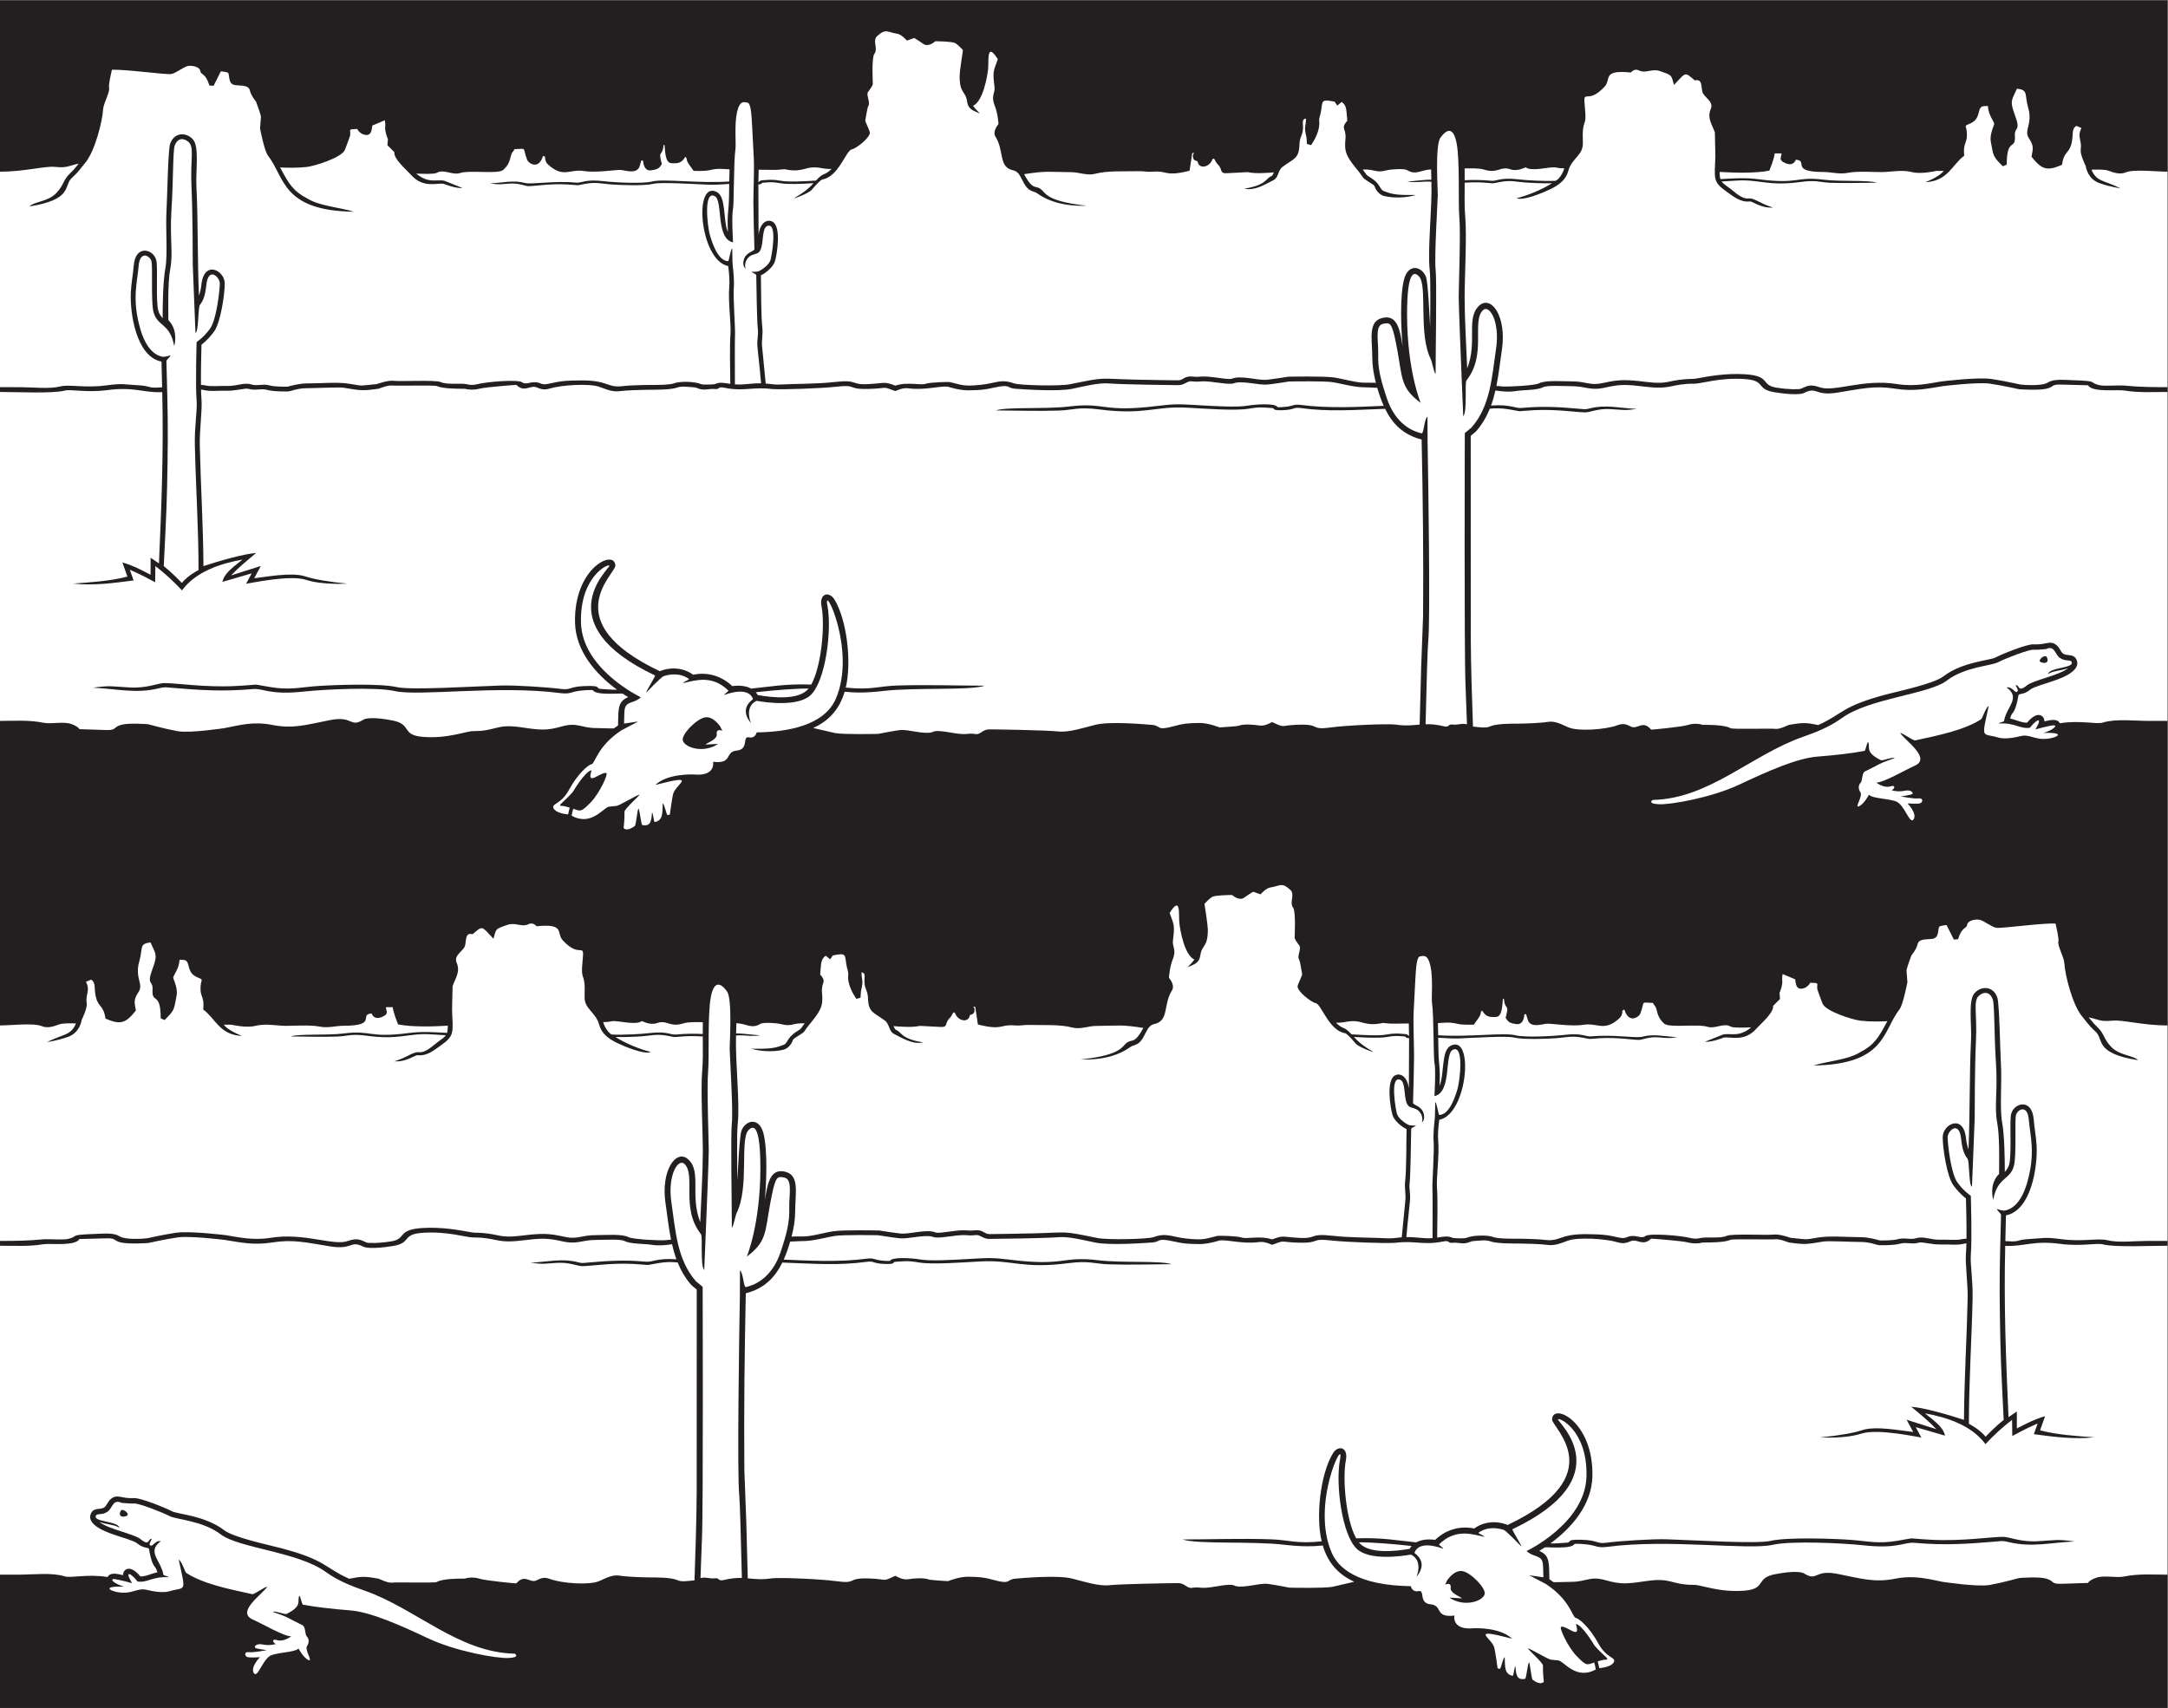
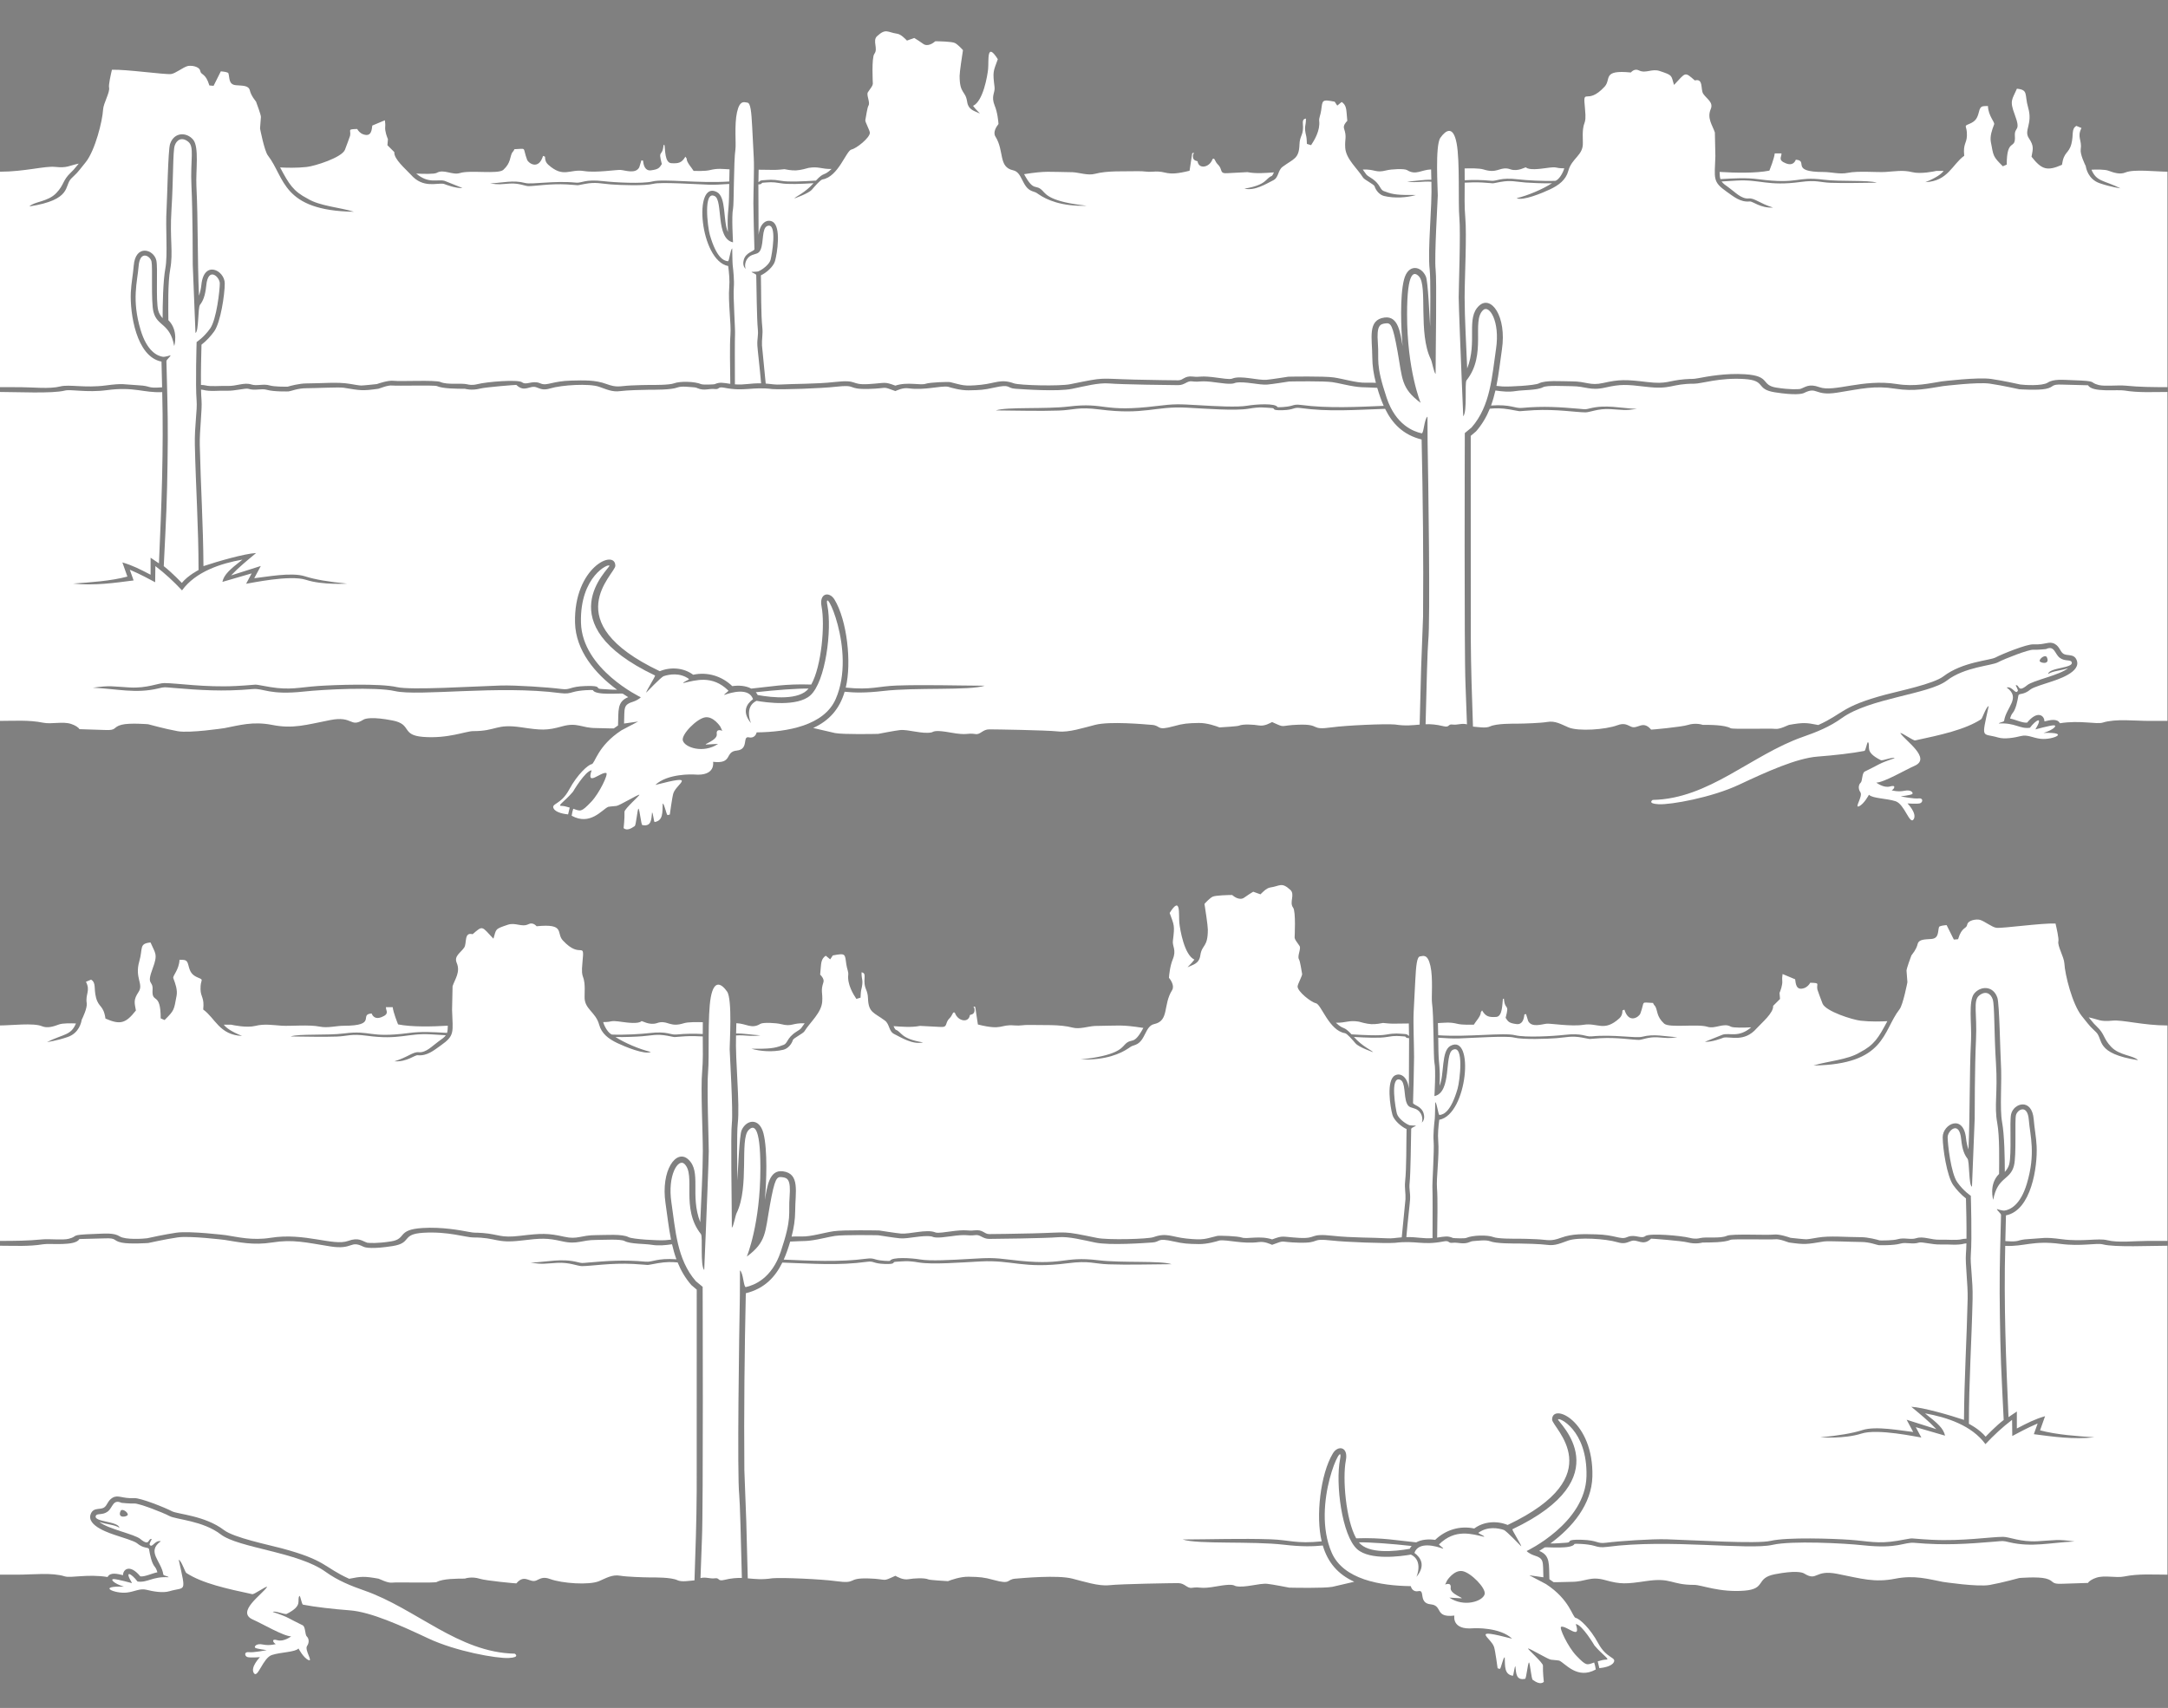
<svg xmlns="http://www.w3.org/2000/svg" viewBox="0 0 631.987 497.987" height="497.987" width="631.987" xml:space="preserve" id="svg2" version="1.1">
  <rect x="0" y="0" width="631.987" height="497.987" fill="#808080" stroke="none" />
  <defs id="defs6" />
  <g transform="matrix(1.333,0,0,-1.333,0,497.987)" id="g10">
    <g transform="scale(0.1)" id="g12">
-       <path id="path14" style="fill:#231f20;fill-opacity:1;fill-rule:evenodd;stroke:none" d="M 0,3734.92 H 4739.88 V 0 H 0 v 1867.46 1867.46 0" />
      <path id="path16" style="fill:#ffffff;fill-opacity:1;fill-rule:evenodd;stroke:none" d="m 0,2158.99 v 719.49 c 36.527,0 114.555,-3.87 141.402,2.97 14.008,3.58 47.618,-4.91 92.614,1.04 60.144,7.94 79.226,-6.24 120.734,-4.35 3.203,-126.1 -1.566,-250.28 -7.168,-374.6 l -18.25,12.37 v -37.19 c -23.879,12.36 -38.641,20.12 -61.719,26.91 l 10.981,-30.95 c -36.02,-9.66 -81.774,-12.8 -118.985,-15.28 46.754,-5.04 90.704,1.42 132.575,6.84 l -8.305,23.41 c 24.141,-10.23 44.922,-21.88 55.453,-27.39 l 0.441,35.38 c 21.258,-16.26 39.907,-33.58 58.27,-53.17 29.66,40.86 84.246,58.87 132.168,67.32 -27.898,-21.78 -40.262,-32.68 -43.887,-48.76 l 64.035,18.61 -12.156,-22.71 c 8.793,1.09 95.625,20.1 131.035,8.6 36.524,-11.87 89.782,-8.26 89.934,-8.25 -39.387,3.75 -70.91,9.04 -92.195,15.95 -29.692,9.65 -85.805,-1.58 -110.969,-4.16 l 14.34,26.77 -64.95,-20.61 c 17.727,18.71 35,32.45 54.754,48.96 -25.754,-1.33 -85.504,-18.71 -115.207,-28.67 -0.57,90.62 -6.015,175.04 -8.027,265.02 -0.688,31 5.492,77.63 3.809,97.82 -0.532,6.42 -0.879,14.43 -1.086,23.33 1.754,-0.12 3.218,-0.31 4.324,-0.62 15.551,-4.19 33.453,-1.22 52.519,-1.88 17.68,-0.6 40.528,6.27 46.954,4.17 v -0.02 c 14.382,-4.7 27.785,1.49 40.425,-2.23 15.075,-4.42 47.137,-3.45 47.227,-3.45 4.984,0.45 19.523,7.02 39.484,7.02 17.817,0 71.121,2.64 80.836,1.06 37.313,-6.02 40.547,-7.28 76.184,-2.2 2.66,0.46 20.101,8.23 30.336,7.04 9.636,-1.13 92.383,1.06 97.265,-1.13 13.375,-6.03 44.945,-5.95 61.715,-5.99 -0.07,-0.14 14.26,-4.35 32.51,0.33 13.33,3.41 79.39,8.42 79.71,8.13 l 0.01,0.01 0.68,-0.63 h -0.01 c 17.76,-16.44 28.82,0.41 42.93,-4.53 l 0.02,0.02 c 8.9,-3.13 14.74,-7.26 30.27,-2.59 25.99,7.81 85.39,11.1 106.85,3.77 16.12,-5.5 28.85,-12.16 46.68,-9.59 13.46,1.94 52.16,2.94 61.8,2.94 v 0.02 c 12.89,-0.02 49.42,-0.35 63.01,4.94 9.32,3.63 26.62,0.93 37.62,0.27 v -0.01 c 2.65,-0.16 4.56,-1 6.42,-1.82 14.5,-6.37 25.25,-0.31 37.96,-1.79 10.93,-1.28 5.35,5.8 20.17,2.88 45.24,-8.95 60.51,2.65 105.55,-2.97 21.47,-1.59 108.06,1.6 137.85,4.98 50.39,5.71 22.32,-5.96 73.04,-4.65 43.65,1.13 26.67,6.87 58.05,-4.7 4.11,1.61 16.08,7.82 28.98,6.01 34.58,-4.84 68.76,5.8 86.06,3.5 6.32,-2.03 26.89,-8.14 45.21,-7.87 24.42,0.37 33.62,0.96 54.36,5.63 39.66,8.94 27.48,-1.04 48.33,-2.26 l 0.01,0.02 c 16.36,-1.1 91.67,-6.65 123.61,-0.12 26.45,5.41 57.85,13.73 80.83,11.75 27.47,-2.36 138.94,-3.71 151.08,-3.71 14.42,0 19.34,9.59 29.73,8.34 21.28,-2.55 15.62,3.01 55.2,-2.71 30.52,-4.41 35.6,-2.42 40.93,-0.34 19.81,3.63 51.28,-5.53 69.27,-4.03 10.67,0.9 43.09,6 47.73,6.73 8.28,0.16 75.5,1.32 94.36,-1.44 6.96,-1.02 15.1,-2.79 23.54,-4.63 41.2,-8.97 41.26,-5.62 74.6,-7.77 4.03,-13.77 8.57,-27.06 14.12,-39.46 -53.71,-2.21 -122.48,-5.93 -180.73,2.01 -10.46,1.43 -14.54,0.17 -20.04,-1.52 -11.69,-3.6 -31.29,-3.73 -31.48,-3.3 -4.02,9.14 -47.34,6.33 -65.72,3.19 -22.48,-3.83 -68.07,-1.19 -108.63,1.16 -41.68,2.42 -50.84,2.95 -89.52,-1.84 -120.02,-14.87 -110.88,8.74 -192.59,-1.13 -50.9,-6.15 -135.67,-0.37 -159.38,-8.54 45.61,-0.19 92.3,-1.85 137.82,-0.31 32.14,1.1 41.35,8.52 89.17,2.37 98.44,-12.66 120.73,7.62 190.32,3.97 42.72,-2.24 106.13,-7.24 135.23,-2.28 26.47,4.51 33.57,2.38 50.72,1.49 9.6,-0.5 -3.4,-5.6 23.83,-4.76 26.26,0.81 23.2,6.87 38.32,4.81 63.59,-8.66 116.71,-4.13 185.72,-1.79 15.71,-31.94 39.17,-57 79.87,-67.1 2.73,-125.4 4.29,-260.7 3.17,-386.81 l -4.19,-111.91 -3.26,-124.89 c -15.48,-1.34 -30.74,-3.36 -53.82,0.19 -21.47,1.97 -108.06,-1.97 -137.85,-6.15 -50.38,-7.06 -22.31,7.37 -73.04,5.74 -43.64,-1.39 -26.67,-8.48 -58.04,5.81 -4.11,-1.98 -16.09,-9.66 -28.99,-7.42 -11.15,1.93 -34.18,3.52 -43.65,-0.58 -3.13,-1.36 -34.3,-3.27 -42.41,-3.75 -6.31,2.51 -26.9,10.07 -45.2,9.73 -24.42,-0.46 -33.63,-1.19 -54.38,-6.96 -39.64,-11.04 -27.46,1.29 -48.32,2.8 v -0.02 c -16.36,1.34 -91.68,8.21 -123.62,0.14 -26.44,-6.69 -57.85,-16.97 -80.82,-14.53 -27.47,2.92 -138.95,4.6 -151.08,4.6 -14.43,0 -19.35,-11.86 -29.73,-10.32 -21.28,3.15 -15.62,-3.72 -55.21,3.36 -30.52,5.45 -35.6,2.99 -40.93,0.41 -19.81,-4.48 -51.29,6.85 -69.26,4.98 -10.67,-1.11 -43.1,-7.41 -47.73,-8.32 -8.3,-0.18 -75.49,-1.62 -94.37,1.79 l -47.83,11.09 c 35.65,16.28 57.8,42.03 68.78,79.27 21.58,-2.13 45.68,-2.86 84.61,1.69 70.84,8.27 188.79,0.49 221.79,11.49 -63.47,0.25 -128.43,2.5 -191.79,0.42 -41.92,-1.39 -55.8,-10.25 -112.18,-4.54 13.23,54.33 2.94,147.03 -24.51,192.5 -11.23,18.6 -34.19,14.49 -28.35,-15.36 7.66,-39.27 0.11,-129.88 -22.6,-170.49 -56.82,2.04 -91.47,-4.95 -131.21,-8.84 -11.91,6.52 -27.72,7.43 -41.48,5.41 -22.7,21.91 -54.07,31.67 -85.52,24.9 -20.63,15.46 -49.26,17.53 -73.03,7.76 -228.7,108.52 -97.2,212.63 -97.2,230.54 0,37.69 -91.19,-2.84 -88.1,-124.68 1.53,-60.59 43.59,-111.04 91.93,-146.37 -12.42,-0.25 -21.56,1 -35.42,1.7 -13.36,0.67 4.74,7.53 -33.16,6.4 -36.54,-1.09 -32.28,-9.24 -53.32,-6.47 -27.64,3.64 -100.1,8.55 -132.69,7.54 -60.15,-1.9 -196.196,-10.53 -227.032,-3.46 -36.778,8.45 -136.848,4.91 -172.828,2.37 -40.895,-2.88 -60.625,-9.44 -104.317,-2.24 -47.582,7.84 -13.508,5.37 -74.98,2.26 -67.77,-3.44 -128.969,6.42 -156.352,6.42 -13.68,0 -37.754,-11.69 -75.441,-9.62 -39.387,2.16 -42.371,4.93 -80.895,-0.55 52.965,-2.33 93.649,-13.37 142.949,-1.6 14.985,3.58 12.34,2.87 32.961,1.18 57.16,-4.7 107.325,-8.48 174.125,-2.49 23.508,2.11 35.43,-13.75 112.125,-5.4 42.262,4.59 157.293,10.4 198.086,1.03 52.754,-12.11 227.289,13.26 361.569,-4.44 14.56,-1.92 20.24,-0.23 27.88,2.04 16.27,4.85 43.56,5.02 43.82,4.45 5.54,-12.21 60.29,-6.41 65.21,-7.69 4.01,-2.67 8.04,-5.23 12.07,-7.69 -24.92,-10.08 -20.94,-29.36 -22.25,-61.97 -3.21,-2.1 -6.26,-4.23 -9.16,-6.38 -13.49,-0.23 -29.26,0.73 -38.97,0.73 -32.19,0 -40.52,13.08 -74.02,3.73 -33.58,-9.37 -45.84,-8.57 -89.02,-2.15 -56.52,8.4 -53.64,-8.29 -105.68,-8.29 -15.94,0 -54.984,-16.9 -109.519,-12.61 -48.789,3.84 -23.297,27.43 -66.695,35.89 -43.661,8.51 -59.411,4.46 -63.77,1.77 -30.105,-18.54 -21.848,9.19 -72.933,-0.93 v -0.01 c -53.086,-10.5 -81.106,-19.52 -126.524,-10.55 -42.113,8.31 -72.043,-0.84 -104.168,-6.96 -1.84,-0.28 -76.211,-11.47 -102.527,-6.75 -29.676,5.32 -62.145,14.84 -64.531,15.18 -0.11,0.01 -40.157,3.47 -57.969,-1.06 -20.219,-5.16 -9.336,-12.98 -37.078,-11.48 l -55.36,1.8 c -1.769,3.84 -9.535,8.63 -18.195,11.44 -18.703,6.09 -42.438,-1.15 -61.355,2.72 h 0.004 C 63.508,2161.37 31.418,2158.99 0,2158.99 Z M 4739.88,291.535 v 719.485 c -36.53,0 -114.55,-3.87 -141.4,2.98 -14.01,3.57 -47.62,-4.92 -92.61,1.03 -60.15,7.95 -79.23,-6.24 -120.73,-4.35 -3.21,-126.098 1.56,-250.278 7.16,-374.606 l 18.25,12.375 v -37.187 c 23.88,12.363 38.64,20.117 61.72,26.902 l -10.98,-30.945 c 36.02,-9.66 81.77,-12.805 118.98,-15.278 -46.75,-5.046 -90.7,1.418 -132.57,6.84 l 8.31,23.407 c -24.14,-10.235 -44.92,-21.883 -55.46,-27.391 l -0.44,35.379 c -21.26,-16.258 -39.9,-33.582 -58.26,-53.164 -29.67,40.851 -84.25,58.867 -132.17,67.316 27.89,-21.777 40.25,-32.676 43.88,-48.762 l -64.04,18.606 12.16,-22.707 c -8.79,1.094 -95.63,20.109 -131.04,8.601 -36.52,-11.863 -89.77,-8.257 -89.93,-8.25 39.39,3.75 70.91,9.043 92.2,15.957 29.69,9.641 85.8,-1.589 110.97,-4.16 l -14.35,26.77 64.95,-20.606 c -17.72,18.7 -35,32.45 -54.75,48.946 25.75,-1.321 85.5,-18.692 115.21,-28.657 0.57,90.61 6.02,175.032 8.02,265 0.69,31.008 -5.49,77.641 -3.81,97.836 0.54,6.414 0.89,14.418 1.1,23.328 -1.77,-0.12 -3.23,-0.32 -4.33,-0.61 -15.55,-4.19 -33.46,-1.23 -52.52,-1.89 -17.68,-0.6 -40.53,6.27 -46.95,4.17 v -0.02 c -14.39,-4.7 -27.79,1.49 -40.43,-2.22 -15.07,-4.44 -47.13,-3.46 -47.22,-3.46 -4.99,0.45 -19.53,7.02 -39.49,7.02 -17.81,0 -71.12,2.64 -80.84,1.07 -37.31,-6.03 -40.54,-7.29 -76.17,-2.21 -2.67,0.46 -20.11,8.24 -30.35,7.04 -9.64,-1.12 -92.38,1.06 -97.26,-1.14 -13.38,-6.02 -44.96,-5.94 -61.71,-5.98 0.07,-0.14 -14.27,-4.36 -32.51,0.33 -13.34,3.42 -79.41,8.42 -79.72,8.13 h -0.01 l -0.68,-0.62 h 0.01 c -17.76,-16.45 -28.81,0.41 -42.93,-4.53 l -0.01,0.01 c -8.92,-3.12 -14.75,-7.25 -30.27,-2.59 -26,7.81 -85.4,11.11 -106.85,3.78 -16.12,-5.51 -28.87,-12.16 -46.69,-9.59 -13.46,1.94 -52.16,2.94 -61.8,2.94 v 0.02 c -12.89,-0.02 -49.42,-0.35 -63,4.94 -9.32,3.63 -26.63,0.94 -37.63,0.27 v -0.02 c -2.64,-0.15 -4.56,-1 -6.43,-1.81 -14.49,-6.37 -25.24,-0.31 -37.94,-1.79 -10.93,-1.28 -5.36,5.8 -20.17,2.87 -45.24,-8.94 -60.52,2.66 -105.56,-2.96 -21.47,-1.59 -108.06,1.6 -137.85,4.98 -50.38,5.71 -22.31,-5.96 -73.04,-4.65 -43.64,1.13 -26.67,6.86 -58.04,-4.69 -4.11,1.6 -16.09,7.81 -28.99,6 -34.57,-4.85 -68.76,5.8 -86.06,3.5 -6.31,-2.03 -26.9,-8.14 -45.2,-7.87 -24.42,0.37 -33.63,0.96 -54.38,5.64 -39.64,8.93 -27.46,-1.05 -48.32,-2.27 v 0.02 c -16.36,-1.1 -91.68,-6.65 -123.62,-0.12 -26.44,5.41 -57.85,13.73 -80.82,11.75 -27.47,-2.37 -138.95,-3.71 -151.08,-3.71 -14.43,0 -19.35,9.59 -29.73,8.35 -21.28,-2.56 -15.62,2.99 -55.21,-2.72 -30.52,-4.41 -35.6,-2.43 -40.93,-0.34 -19.81,3.63 -51.29,-5.54 -69.26,-4.03 -10.67,0.9 -43.1,6 -47.73,6.74 -8.3,0.14 -75.49,1.31 -94.37,-1.45 -6.96,-1.01 -15.09,-2.79 -23.54,-4.63 -41.19,-8.97 -41.26,-5.62 -74.6,-7.77 -4.03,-13.76 -8.57,-27.063 -14.12,-39.454 53.72,-2.218 122.49,-5.937 180.73,2 10.47,1.426 14.54,0.176 20.04,-1.523 11.68,-3.594 31.3,-3.719 31.48,-3.301 4.03,9.141 47.33,6.328 65.72,3.203 22.49,-3.836 68.08,-1.191 108.63,1.153 41.68,2.414 50.85,2.949 89.52,-1.844 120.03,-14.864 110.87,8.738 192.6,-1.125 50.9,-6.153 135.66,-0.36 159.37,-8.543 -45.6,-0.188 -92.29,-1.86 -137.82,-0.305 -32.14,1.094 -41.35,8.516 -89.17,2.363 -98.43,-12.656 -120.73,7.618 -190.31,3.977 -42.73,-2.238 -106.14,-7.246 -135.24,-2.285 -26.47,4.512 -33.56,2.383 -50.72,1.492 -9.6,-0.496 3.4,-5.594 -23.83,-4.754 -26.26,0.809 -23.2,6.863 -38.32,4.805 -63.6,-8.664 -116.71,-4.133 -185.72,-1.789 -15.7,-31.934 -39.17,-57 -79.87,-67.098 -2.73,-125.402 -4.29,-260.703 -3.17,-386.816 l 4.19,-111.914 3.26,-124.883 c 15.48,-1.34 30.75,-3.36 53.82,0.195 21.47,1.961 108.06,-1.973 137.85,-6.152 50.39,-7.063 22.32,7.371 73.04,5.742 43.65,-1.399 26.67,-8.488 58.05,5.801 4.11,-1.985 16.08,-9.66 28.98,-7.422 11.15,1.933 34.18,3.523 43.66,-0.578 3.12,-1.348 34.29,-3.27 42.4,-3.739 6.32,2.5 26.89,10.067 45.21,9.715 24.42,-0.461 33.62,-1.179 54.36,-6.953 39.66,-11.043 27.48,1.289 48.33,2.793 l 0.01,-0.019 c 16.36,1.347 91.67,8.214 123.61,0.148 26.45,-6.691 57.85,-16.965 80.83,-14.531 27.47,2.918 138.94,4.597 151.08,4.597 14.42,0 19.34,-11.855 29.73,-10.32 21.28,3.152 15.62,-3.711 55.2,3.359 30.52,5.45 35.6,2.997 40.93,0.411 19.81,-4.473 51.28,6.855 69.27,4.98 10.67,-1.105 43.09,-7.414 47.73,-8.312 8.28,-0.184 75.5,-1.621 94.36,1.777 l 47.83,11.094 c -35.65,16.289 -57.8,42.043 -68.78,79.277 -21.57,-2.129 -45.68,-2.859 -84.62,1.68 -70.83,8.281 -188.77,0.5 -221.77,11.504 63.46,0.246 128.42,2.492 191.77,0.41 41.93,-1.387 55.81,-10.242 112.19,-4.531 -13.23,54.328 -2.94,147.023 24.52,192.492 11.23,18.601 34.17,14.492 28.35,-15.352 -7.66,-39.269 -0.12,-129.883 22.59,-170.5 56.83,2.043 91.47,-4.949 131.21,-8.84 11.92,6.516 27.72,7.434 41.47,5.414 22.71,21.914 54.08,31.668 85.54,24.903 20.62,15.457 49.25,17.515 73.03,7.754 228.7,108.523 97.2,212.625 97.2,230.547 0,37.683 91.18,-2.844 88.09,-124.688 -1.53,-60.586 -43.58,-111.035 -91.93,-146.359 12.42,-0.262 21.56,0.996 35.42,1.691 13.37,0.672 -4.74,7.539 33.15,6.402 36.55,-1.089 32.3,-9.246 53.33,-6.472 27.64,3.64 100.1,8.554 132.69,7.539 60.16,-1.895 196.2,-10.528 227.03,-3.457 36.79,8.449 136.85,4.914 172.83,2.375 40.89,-2.891 60.63,-9.446 104.32,-2.239 47.58,7.833 13.51,5.372 74.98,2.254 67.77,-3.445 128.97,6.418 156.35,6.418 13.68,0 37.75,-11.687 75.44,-9.617 39.39,2.156 42.37,4.922 80.9,-0.551 -52.96,-2.332 -93.65,-13.367 -142.96,-1.597 -14.97,3.574 -12.34,2.871 -32.95,1.172 -57.16,-4.7 -107.33,-8.477 -174.12,-2.493 -23.52,2.11 -35.43,-13.738 -112.13,-5.398 -42.27,4.598 -157.3,10.41 -198.09,1.035 -52.75,-12.109 -227.29,13.27 -361.57,-4.445 -14.56,-1.922 -20.23,-0.223 -27.88,2.051 -16.27,4.843 -43.56,5.019 -43.81,4.445 -5.55,-12.207 -60.29,-6.418 -65.23,-7.688 -4,-2.664 -8.02,-5.234 -12.06,-7.695 24.93,-10.086 20.94,-29.355 22.26,-61.973 3.21,-2.097 6.25,-4.226 9.16,-6.367 13.48,-0.234 29.25,0.715 38.97,0.715 32.19,0 40.51,13.094 74.02,3.738 33.57,-9.375 45.83,-8.574 89.01,-2.148 56.53,8.398 53.64,-8.289 105.69,-8.289 15.93,0 54.98,-16.906 109.51,-12.617 48.8,3.847 23.3,27.429 66.7,35.898 43.66,8.504 59.41,4.449 63.77,1.777 30.11,-18.554 21.84,9.18 72.93,-0.949 v 0 c 53.08,-10.496 81.1,-19.519 126.53,-10.554 42.11,8.308 72.04,-0.84 104.16,-6.965 1.85,-0.274 76.21,-11.465 102.53,-6.739 29.68,5.313 62.15,14.844 64.53,15.176 0.11,0.012 40.16,3.469 57.97,-1.062 20.23,-5.157 9.34,-12.981 37.08,-11.477 l 55.36,1.797 c 1.77,3.84 9.53,8.633 18.2,11.445 18.7,6.082 42.43,-1.152 61.35,2.715 l -0.01,0.012 c 30.61,6.289 62.7,3.906 94.11,3.906 z m -1768.29,70.723 c 20.43,-25.891 78.27,-20.07 111.29,-14.172 1.18,2.266 2.58,4.309 4.16,6.152 -42.94,4.844 -91.83,8.371 -115.45,8.02 z M 0,1011.02 V 291.535 h 40.875 c 30.543,0 72.594,5.106 100.527,-3.691 13.711,-4.317 49.258,5.683 93.813,-1.465 5.84,11.211 21.933,6.844 33.851,4.012 -0.437,11.652 14.086,26.093 37.907,-2.703 10.746,-0.801 24.66,6.511 37.172,9.011 -1.258,4.641 -3.153,9.211 -5.645,12.078 -7.008,8.09 -10.629,26.606 -12.641,38.879 -2.461,4.883 -11.035,-0.047 -26.664,12.903 -5.468,4.531 -33.699,13.074 -41.453,15.644 -15.219,5.047 -70.824,21.707 -58.988,48.856 6.344,14.55 20.859,7.375 29.609,13.898 6.301,4.695 7.559,14.82 17.543,20.684 12.739,7.48 20.383,-2.082 47.446,-0.684 14.183,0.731 68.644,-21.25 82.621,-28.703 12.371,-6.602 72.125,-9.356 113.808,-41.184 21.922,-16.734 96.684,-32.039 126.164,-39.91 98.368,-26.258 91.938,-41.601 147.645,-66.648 26.387,5.261 32.683,5.808 64.004,0.281 2.66,-0.566 20.101,-10.176 30.336,-8.699 9.636,1.394 92.383,-1.309 97.265,1.406 13.375,7.449 44.945,7.352 61.715,7.402 l -0.04,0.098 c -0.01,0 14.4,5.254 32.55,-0.508 13.33,-4.23 79.39,-10.402 79.71,-10.051 l 0.01,-0.007 0.68,0.769 h -0.01 c 17.76,20.332 28.82,-0.496 42.93,5.606 l 0.02,-0.02 c 8.9,3.859 14.74,8.965 30.27,3.195 25.99,-9.648 85.39,-13.722 106.85,-4.668 16.12,6.805 28.85,15.039 46.68,11.864 13.46,-2.403 52.16,-3.633 61.8,-3.633 v -0.027 c 12.89,0.019 49.42,0.425 63.01,-6.106 9.24,-4.453 26.34,-1.211 37.36,-0.351 2.27,67.316 4.41,126.296 4.82,195.605 l 0.08,440.324 -11.68,9.891 c -13.34,15.293 -22.93,31.972 -30.07,49.543 -12.74,1.191 -25.05,1.472 -42.97,-1.582 -34.2,-5.832 -9.71,-3.996 -53.89,-1.68 -48.7,2.559 -92.68,-4.766 -112.36,-4.766 -9.83,0 -27.13,8.68 -54.21,7.149 -28.31,-1.613 -30.45,-3.664 -58.13,0.398 38.06,1.739 67.29,9.934 102.72,1.192 10.77,-2.657 8.87,-2.137 23.69,-0.867 41.08,3.484 77.13,6.296 125.13,1.843 15.44,-1.433 23.94,8.282 67.35,5.235 -3.93,10.703 -7.04,21.712 -9.6,32.902 -15.16,-2.25 -29.31,-3.66 -44.1,-1.27 -16.99,2.74 -46.6,1.41 -59.85,8.38 -9,4.73 -45.04,2.32 -62.21,2.32 -32.19,0 -40.52,-10.59 -74.02,-3.02 -33.58,7.58 -45.84,6.93 -89.02,1.74 -56.52,-6.79 -53.64,6.7 -105.68,6.7 -15.94,0 -54.984,13.69 -109.519,10.22 -48.789,-3.12 -23.297,-22.2 -66.695,-29.05 -43.661,-6.89 -59.411,-3.61 -63.77,-1.44 -30.105,15.01 -21.848,-7.42 -72.933,0.76 v 0.01 c -53.086,8.49 -81.106,15.79 -126.524,8.54 -42.113,-6.72 -72.043,0.67 -104.168,5.63 -1.84,0.23 -76.211,9.28 -102.527,5.46 -29.676,-4.31 -62.145,-12.01 -64.531,-12.29 -0.11,-0.01 -40.157,-2.8 -57.969,0.86 -20.219,4.17 -9.336,10.5 -37.078,9.29 l -55.36,-1.45 c -9.293,-16.3 -63.523,-8.81 -79.55,-11.46 h 0.004 C 63.297,1009.05 31.445,1011.02 0,1011.02 v 0 z m 1768.29,1218.7 c -20.43,-25.89 -78.27,-20.08 -111.29,-14.17 -1.18,2.26 -2.57,4.31 -4.16,6.15 42.94,4.84 91.83,8.37 115.45,8.02 z m 2971.59,648.76 v -719.49 h -40.86 c -30.55,0 -72.6,5.12 -100.54,-3.68 -13.71,-4.33 -49.26,5.67 -93.81,-1.47 -5.84,11.21 -21.94,6.84 -33.85,4.02 0.43,11.64 -14.09,26.09 -37.91,-2.71 -10.74,-0.8 -24.66,6.51 -37.17,9.01 1.25,4.64 3.15,9.21 5.64,12.08 7.01,8.09 10.63,26.61 12.64,38.88 2.46,4.88 11.04,-0.05 26.66,12.9 5.47,4.53 33.71,13.07 41.46,15.64 15.22,5.05 70.83,21.72 58.99,48.86 -6.34,14.55 -20.86,7.37 -29.61,13.9 -6.31,4.69 -7.56,14.82 -17.54,20.68 -12.74,7.48 -20.39,-2.08 -47.44,-0.68 -14.2,0.73 -68.66,-21.25 -82.63,-28.71 -12.38,-6.6 -72.12,-9.35 -113.81,-41.18 -21.92,-16.73 -96.68,-32.04 -126.16,-39.91 -98.37,-26.26 -91.94,-41.6 -147.64,-66.64 -26.39,5.26 -32.69,5.8 -64,0.28 -2.67,-0.57 -20.11,-10.18 -30.35,-8.7 -9.64,1.39 -92.38,-1.31 -97.26,1.4 -13.38,7.45 -44.96,7.36 -61.71,7.4 l 0.04,0.09 c 0.01,0.01 -14.39,5.26 -32.55,-0.5 -13.34,-4.22 -79.41,-10.4 -79.72,-10.05 h -0.01 l -0.68,0.76 0.01,0.01 c -17.76,20.33 -28.81,-0.51 -42.93,5.6 l -0.01,-0.02 c -8.92,3.86 -14.75,8.96 -30.27,3.2 -26,-9.66 -85.4,-13.73 -106.85,-4.67 -16.12,6.81 -28.87,15.04 -46.69,11.86 -13.46,-2.4 -52.16,-3.63 -61.8,-3.63 v -0.03 c -12.89,0.02 -49.42,0.43 -63,-6.1 -9.25,-4.46 -26.35,-1.22 -37.37,-0.35 -2.27,67.3 -4.41,126.3 -4.81,195.6 l -0.09,440.32 11.68,9.89 c 13.34,15.29 22.93,31.97 30.07,49.54 12.74,1.2 25.05,1.48 42.98,-1.58 34.2,-5.82 9.7,-3.99 53.88,-1.68 48.7,2.56 92.68,-4.76 112.36,-4.76 9.83,0 27.14,8.68 54.22,7.14 28.31,-1.6 30.45,-3.66 58.13,0.41 -38.07,1.73 -67.3,9.93 -102.73,1.19 -10.77,-2.66 -8.87,-2.14 -23.69,-0.87 -41.07,3.49 -77.13,6.29 -125.12,1.84 -15.45,-1.43 -23.94,8.29 -67.35,5.24 3.92,10.7 7.03,21.7 9.6,32.9 15.15,-2.25 29.31,-3.66 44.1,-1.27 16.99,2.74 46.6,1.42 59.84,8.38 9,4.73 45.05,2.32 62.22,2.32 32.19,0 40.51,-10.59 74.02,-3.02 33.57,7.58 45.83,6.93 89.01,1.74 56.53,-6.8 53.64,6.7 105.69,6.7 15.93,0 54.98,13.69 109.51,10.22 48.8,-3.11 23.3,-22.21 66.7,-29.05 43.66,-6.89 59.41,-3.61 63.77,-1.44 30.11,15.01 21.84,-7.42 72.93,0.76 v 0 c 53.08,8.5 81.1,15.8 126.53,8.55 42.11,-6.72 72.04,0.67 104.16,5.63 1.85,0.22 76.21,9.28 102.53,5.46 29.68,-4.31 62.15,-12.01 64.53,-12.28 0.11,-0.01 40.16,-2.81 57.97,0.86 20.23,4.17 9.34,10.5 37.08,9.28 l 55.36,-1.45 c 9.29,-16.3 63.53,-8.81 79.55,-11.46 h -0.01 c 30.82,-5.13 62.67,-3.16 94.11,-3.16 v 0 0" />
-       <path id="path18" style="fill:#ffffff;fill-opacity:1;fill-rule:evenodd;stroke:none" d="m 1017.19,2885.46 h -0.28 l -0.04,-0.08 c 0.22,0.05 0.94,0.08 0.32,0.08 v 0" />
      <path id="path20" style="fill:#ffffff;fill-opacity:1;fill-rule:evenodd;stroke:none" d="m 3722.7,2150.36 h 0.28 l 0.04,0.09 c -0.23,-0.05 -0.95,-0.09 -0.32,-0.09 v 0" />
      <path id="path22" style="fill:#ffffff;fill-opacity:1;fill-rule:evenodd;stroke:none" d="m 3614.21,1986.17 c 0,0 -13.08,-8.12 13.15,-9.47 26.25,-1.35 115.77,14.55 175.7,42.73 59.92,28.18 125.79,58.01 171.78,61.51 35.15,2.67 76.68,7.3 102.27,12.4 3.14,0.63 5.39,18.71 8.01,19.36 6.5,-10.43 -9.22,-20.85 27.89,-39.59 3.93,-1.99 25.69,7.69 30.38,4.34 -36.21,-11.91 -33.55,-14.07 -65.32,-29.17 -6.5,-3.09 -4.97,-20.75 -9.05,-24.45 -4.1,-3.69 -6.49,-12.37 -0.6,-20.97 5.89,-8.61 -14.01,-35.42 -3.04,-30.61 10.97,4.8 21.76,25.25 21.76,25.25 7.37,-8.2 38.57,-7.85 58.21,-14.23 19.65,-6.39 30.92,-52.39 39.37,-39.64 8.46,12.75 -13.3,34.88 -13.3,34.88 0,0 19.9,-1.52 26.79,0.08 6.91,1.6 8.43,12.27 -2.36,10.87 -10.79,-1.4 -39.23,4.46 -39.23,4.46 0,0 22.06,2.77 25.11,5.06 3.04,2.28 -1.91,10.35 -16.68,7.21 -14.78,-3.15 -28.21,0.96 -28.21,0.96 6.01,3.12 10.39,12.65 -3.46,8.48 -13.85,-4.17 -30.25,8.4 -30.25,8.4 16.57,0.12 63.8,27.97 83.73,36.71 38.02,16.67 -21.39,55.56 -31.29,71.77 4.01,0.84 28.5,-17.09 32.61,-16.21 54.93,11.78 109.02,23.41 144.24,46.34 2.85,1.86 10.41,26.71 16.61,28.96 -16.39,-75.15 -15.18,-58.29 20.78,-68.97 13.92,-4.14 35.55,-0.37 49.87,3.29 14.3,3.65 26.08,-4.28 43.03,-6.13 26.7,-2.91 66.41,15.07 6.03,12.88 23.26,7.1 30.62,16.88 22.41,16.68 -8.21,-0.2 -40.04,-8.94 -40.04,-8.94 18.26,30.42 1.12,20.96 -11.99,3.55 -22.39,-3.06 -32,11.43 -68.11,9.36 2.08,2.99 11.26,2.95 11.72,6.07 4.48,29.73 37.39,49.65 5.5,72.72 13.55,2.98 18.87,-16.62 24.45,-7.33 1.05,1.75 -4.71,12.04 -4.71,12.04 9,2.58 3.32,-17.82 25.19,0.29 12.77,10.59 70.34,21.66 89.39,37.08 -18.06,-5.92 -32.34,-5.5 -43.74,-12.58 2.84,14.75 57.55,12.32 51.49,26.19 -2.6,6 -14.57,0.75 -25.84,9.15 -11.26,8.4 -11.23,27.94 -30.19,19.15 0,0 -18.63,-1.97 -28.35,-1.47 -9.72,0.5 -61.42,-19.31 -76.45,-27.33 -15.04,-8.02 -72.63,-9.94 -112.2,-40.15 -39.57,-30.2 -168.68,-38.15 -229.39,-81.95 -27.03,-19.51 -56.17,-30.96 -85,-41.03 -112.91,-39.45 -205.52,-135.71 -328.67,-138 z M 1125.68,118.711 c 0,0 13.08,-8.125 -13.16,-9.473 -26.25,-1.355 -115.762,14.551 -175.688,42.735 -59.93,28.183 -125.797,58.007 -171.781,61.504 -35.156,2.668 -76.676,7.296 -102.281,12.402 -3.141,0.625 -5.383,18.723 -8.004,19.355 -6.508,-10.429 9.214,-20.847 -27.895,-39.589 -3.933,-1.993 -25.687,7.695 -30.379,4.347 36.207,-11.914 33.547,-14.074 65.324,-29.179 6.489,-3.086 4.965,-20.747 9.051,-24.446 4.094,-3.691 6.488,-12.363 0.598,-20.965 -5.891,-8.613 14.004,-35.422 3.039,-30.617 -10.969,4.805 -21.766,25.254 -21.766,25.254 -7.367,-8.203 -38.562,-7.851 -58.207,-14.238 -19.648,-6.375 -30.918,-52.383 -39.371,-39.637 -8.449,12.754 13.309,34.883 13.309,34.883 0,0 -19.899,-1.516 -26.797,0.078 -6.906,1.602 -8.43,12.273 2.355,10.867 10.793,-1.394 39.235,4.465 39.235,4.465 0,0 -22.067,2.773 -25.11,5.059 -3.039,2.285 1.907,10.351 16.684,7.207 14.777,-3.145 28.207,0.965 28.207,0.965 -6.008,3.117 -10.398,12.656 3.457,8.488 13.855,-4.172 30.258,8.394 30.258,8.394 -16.567,0.121 -63.797,27.973 -83.735,36.711 -38.027,16.672 21.395,55.559 31.286,71.77 -4.012,0.84 -28.504,-17.09 -32.606,-16.211 -54.926,11.777 -109.012,23.406 -144.238,46.336 -2.852,1.855 -10.41,26.711 -16.613,28.957 16.382,-75.137 15.187,-58.281 -20.786,-68.965 -13.91,-4.141 -35.546,-0.371 -49.855,3.289 -14.316,3.652 -26.09,-4.277 -43.047,-6.133 -26.695,-2.91 -66.406,15.078 -6.019,12.883 -23.262,7.098 -30.622,16.875 -22.415,16.68 8.208,-0.196 40.04,-8.938 40.04,-8.938 -18.247,30.422 -1.118,20.957 11.996,3.555 22.386,-3.066 31.992,11.426 68.113,9.367 -2.086,2.977 -11.262,2.938 -11.734,6.063 -4.465,29.726 -37.375,49.636 -5.497,72.714 -13.546,2.989 -18.859,-16.621 -24.441,-7.332 -1.055,1.747 4.703,12.051 4.703,12.051 -9.004,2.574 -3.32,-17.832 -25.187,0.281 -12.774,10.586 -70.34,21.661 -89.387,37.082 18.059,-5.917 32.344,-5.507 43.742,-12.578 -2.84,14.746 -57.555,12.313 -51.504,26.192 2.614,5.996 14.582,0.75 25.848,9.148 11.258,8.399 11.223,27.942 30.199,19.141 0,0 18.617,-1.973 28.34,-1.465 9.723,0.5 61.422,-19.316 76.453,-27.332 15.035,-8.02 72.637,-9.934 112.203,-40.148 39.567,-30.204 168.672,-38.153 229.387,-81.954 27.027,-19.5 56.172,-30.957 85,-41.023 112.902,-39.445 205.516,-135.715 328.676,-138 z M 263.52,430.402 c 3.003,7.235 15.976,-1.918 15.976,-7.558 0,-4.668 -23.441,-9.602 -15.976,7.558 z M 4476.36,2297.87 c -3,7.22 -15.97,-1.92 -15.97,-7.57 0,-4.67 23.44,-9.6 15.97,7.57 v 0" />
      <path id="path24" style="fill:#ffffff;fill-opacity:1;fill-rule:evenodd;stroke:none" d="m 1612.36,1153.95 c -0.21,25.87 -1.29,104.19 0.96,123.96 5.1,44.86 -5.69,137.12 -3.71,192.97 20.45,1.53 31.7,-2.94 53.21,0.39 -19.61,0.95 -36.02,4.36 -53.06,3.96 0.22,6.61 0.43,14.32 0.51,22.5 21.34,-0.52 33.28,-13.47 52.43,-1.47 6.11,3.83 35.18,2.09 45.21,-0.51 24.51,-6.36 23.98,2.86 51.78,1.77 -9.63,-12.75 -5.67,-10.59 -17.26,-17.85 -24.58,-15.42 -17.82,-26.97 -31.92,-30.33 v -0.03 c -16.92,-6.7 -29.32,-7.77 -67.17,-7.45 19.42,-5.66 46.65,-7.69 69.47,-2.24 l 0.01,-0.02 c 10.5,2.5 18.38,12.46 21.13,21.44 1.23,4.02 22.15,14.14 25.03,18.76 12.77,20.5 37.55,40.72 39.09,65.47 1.26,20.16 -3.87,22.48 2.59,41.93 2.19,6.58 -3.77,13.58 -7.11,16.85 l 1.21,14.2 h -0.01 c 1.02,9.89 0.8,20.55 11.11,27.11 l 9.64,-7.96 5.69,8.56 c 28.79,5.61 26.36,3.13 29.51,-19.08 1.52,-10.69 5.03,-16.67 4.29,-23.07 -2.45,-21.11 11.03,-42.87 17.74,-52.94 l 9.16,2.76 c 0,0.04 0.42,12.51 1.26,15.9 v 0 c 5.95,24.35 0.6,21.13 0.9,39.52 9.02,-1.21 6.4,-8.73 6.3,-18.86 0,-18.45 7.16,-19.01 7.8,-38.13 1.07,-31.44 12.82,-30.63 36.85,-48.47 10.88,-8.08 8.17,-23.56 20.61,-29.61 14.75,-7.17 39.81,-23.69 63.02,-18.22 -49.54,8.05 -46.17,22.54 -59.5,27.55 -1.61,0.6 -3.21,3.83 -5.14,7.99 17.46,-1.21 38.92,-3.23 58.03,0.58 l 42.58,-2.23 c 19.87,-1.7 10.5,7.4 21.53,18.44 6.77,6.77 6.48,12.16 9.5,13.23 1.84,0.65 2.89,-1.61 2.89,-1.61 v 0 c 6.61,-17.87 29.77,-22 32.46,-4.42 0.28,1.89 12.39,-0.3 9.88,14.91 -0.15,0.96 -4.92,5.83 1.83,3 l 5.83,-38.3 c 54.87,-13.69 47.69,0.71 79.66,-2.02 v 0 c 14.08,-1.21 18.71,1.45 33.68,1.04 29.83,-0.82 65.33,1.7 93.93,-5.84 15.11,-3.98 33.57,2.84 48.38,3.62 v 0 c 54.79,0.59 56.47,3.35 106.2,-4.27 -22.12,-40.87 -24.87,-19.64 -40.78,-36.7 -7.7,-8.25 -18.05,-23.96 -96.31,-32.32 55.37,-1.97 87.81,13.13 104.71,24.63 8.83,6.01 5.06,3.53 15.35,7.48 22.02,8.48 20.46,40.92 40.79,45.32 33.1,7.17 18.82,41.75 39.01,74.04 6.04,9.68 -3.1,22.67 -6.79,27.26 0.41,6 2.15,25.24 8.24,40.06 8.7,21.11 -1.17,28.35 0.35,40.57 4.33,34.76 2.95,33.25 -7.09,61.15 25.25,39.96 19.33,-4.14 21.22,-22.01 1.52,-14.23 10.66,-69.84 32.9,-80.06 -4.59,-5.72 -5.21,-6.94 -15.04,-16.81 11.26,5.62 25.27,7.13 28,26.01 3.55,24.49 16.45,16.52 16.45,56.33 0,8.79 -5.81,46.53 -7.36,56.31 3.36,3.75 11.62,12.6 17.68,15.64 6.6,3.3 35.12,3.74 42.79,3.81 4.39,-3.77 16.84,-12.94 26.73,-5.53 6.23,4.68 15.31,10.24 19.37,12.68 l 15.91,-5.69 c 2.56,2.38 12.39,13.69 21.36,14.97 21.46,3.07 24.5,12.56 43.96,-5.27 10.82,-9.91 -2.86,-27.35 5.96,-38.68 6.47,-8.32 3.35,-65.3 3.33,-65.46 0.37,-4.14 3.33,-8.04 10.75,-18.4 4.12,-5.78 -5.43,-22.27 -1.31,-29.14 2.86,-4.78 5.24,-23.27 7.03,-32.25 h -0.02 c 0.71,-3.54 -9.92,-22.32 -9.92,-27.4 0,-11.04 29.47,-34.44 40.04,-36.55 11.75,-2.35 28.69,-59.71 63.45,-65.5 4.76,-0.78 17.07,-15.16 23.23,-22.33 7.43,-8.67 38.42,-19.25 38.56,-19.3 -3.52,4.41 -23.33,12.17 -42.09,33.36 27.08,-1.6 56.35,-2.89 72.13,-0.06 19.81,3.56 25.11,1.88 37.95,1.18 6.1,-0.33 -0.01,-3.29 10.55,-3.77 L 3081,1354.88 c -3.38,27.3 -19.34,34.87 -30.68,28.5 -19.07,-10.71 -10.24,-68.66 -5.21,-86.25 3.37,-11.82 19.04,-25.72 30.83,-30.98 -0.82,-33.91 0.1,-83.77 -3.23,-115.37 -1.36,-12.99 1.51,-25.22 0.84,-37.97 l -8.15,-83.43 c -13.9,-1.02 -20.19,-2.92 -33.62,-2.06 -25.72,1.64 -77.49,0.97 -116.5,5.39 -54.03,6.13 -33.42,-6.73 -74.21,-4.53 v 0.01 c -39.33,2.34 -33.75,6.04 -59.14,-3.31 -26.36,8.87 -55.11,0.15 -66.04,3.98 -9.84,3.46 -49.97,4.58 -53.82,3.67 -26.5,-6.22 -28.34,-9.86 -67.44,-5.8 -32.63,3.39 -43.17,13.47 -71.99,3.13 -12.47,-4.48 -100.3,-6.56 -123.19,-1.87 -80.02,16.36 -59.24,12.03 -140.23,10.06 -39.67,-0.98 -87.16,-1.57 -95.83,-1.57 -11.58,0 -13.24,10.45 -32.25,8.18 -16.86,-2.02 -15.24,3.05 -55.68,-2.79 -25.03,-3.63 -27.8,-2.57 -30.65,-1.46 v 0.01 c -18.65,7.31 -55.34,-4.4 -74.79,-2.76 -10.35,0.87 -46.79,6.64 -46.88,6.65 l -1.41,0.1 c -0.21,0 -76.81,1.56 -98.61,-1.64 -20.98,-3.05 -49.84,-12.09 -69.78,-11.52 -9.06,0.27 -16.04,0.04 -22.32,-0.25 4.77,18.31 7.87,36.69 7.93,56.73 0.1,40.5 11.02,81.19 -26.93,86.1 -30.28,3.92 -34.28,-33.95 -39.46,-62.66 3.62,38.09 6.21,109.82 -3.01,145.65 -9.12,35.43 -37.77,29.96 -47.83,6.68 -4.77,-11.03 -7.77,-86.49 -9.36,-109.55 z M 3127.52,3021.4 c 0.21,25.88 1.29,104.2 -0.96,123.97 -5.1,44.87 5.7,137.13 3.71,192.97 -20.45,1.54 -31.71,-2.94 -53.21,0.39 19.61,0.95 36.01,4.36 53.07,3.95 -0.23,6.62 -0.43,14.33 -0.52,22.52 -21.34,-0.54 -33.28,-13.48 -52.42,-1.48 -6.13,3.83 -35.19,2.09 -45.22,-0.51 -24.51,-6.36 -23.97,2.86 -51.77,1.77 9.61,-12.75 5.67,-10.59 17.25,-17.85 24.58,-15.42 17.82,-26.97 31.93,-30.34 v -0.02 c 16.91,-6.7 29.31,-7.76 67.16,-7.45 -19.42,-5.66 -46.65,-7.69 -69.47,-2.23 l -0.01,-0.02 c -10.5,2.5 -18.38,12.46 -21.12,21.43 -1.23,4.02 -22.16,14.13 -25.04,18.77 -12.77,20.49 -37.55,40.71 -39.09,65.46 -1.25,20.16 3.87,22.49 -2.59,41.93 -2.19,6.58 3.78,13.59 7.12,16.86 l -1.22,14.19 h 0.02 c -1.03,9.9 -0.8,20.55 -11.12,27.11 l -9.63,-7.96 -5.69,8.56 c -28.8,5.61 -26.36,3.14 -29.52,-19.08 -1.52,-10.69 -5.03,-16.66 -4.29,-23.07 2.45,-21.11 -11.02,-42.87 -17.73,-52.95 l -9.16,2.78 c 0,0.03 -0.43,12.51 -1.27,15.89 v 0 c -5.94,24.35 -0.6,21.13 -0.89,39.53 -9.03,-1.22 -6.41,-8.74 -6.31,-18.87 0,-18.45 -7.15,-19.01 -7.8,-38.12 -1.07,-31.45 -12.81,-30.64 -36.84,-48.48 -10.87,-8.08 -8.17,-23.57 -20.62,-29.61 -14.75,-7.17 -39.81,-23.69 -63.01,-18.22 49.53,8.05 46.16,22.54 59.49,27.55 1.61,0.6 3.21,3.84 5.15,8 -17.46,-1.22 -38.93,-3.24 -58.04,0.57 l -42.58,-2.23 c -19.87,-1.7 -10.49,7.41 -21.52,18.44 -6.78,6.77 -6.49,12.16 -9.5,13.23 -1.85,0.65 -2.89,-1.61 -2.89,-1.61 h -0.01 c -6.6,-17.87 -29.77,-22 -32.45,-4.41 -0.28,1.88 -12.39,-0.3 -9.89,14.9 0.16,0.97 4.93,5.82 -1.83,3 l -5.82,-38.3 c -54.89,-13.69 -47.7,0.71 -79.66,-2.02 v 0 c -14.08,-1.21 -18.71,1.44 -33.69,1.04 -29.83,-0.82 -65.32,1.7 -93.93,-5.84 -15.11,-3.98 -33.57,2.84 -48.38,3.62 v 0 c -54.78,0.59 -56.48,3.35 -106.2,-4.27 22.12,-40.87 24.87,-19.63 40.79,-36.7 7.69,-8.25 18.04,-23.96 96.31,-32.31 -55.38,-1.98 -87.82,13.12 -104.72,24.62 -8.84,6.02 -5.05,3.53 -15.35,7.48 -22.02,8.48 -20.45,40.92 -40.79,45.32 -33.11,7.17 -18.82,41.75 -39,74.04 -6.05,9.69 3.09,22.67 6.79,27.26 -0.41,6.01 -2.15,25.25 -8.25,40.06 -8.69,21.11 1.17,28.35 -0.35,40.57 -4.33,34.76 -2.94,33.25 7.1,61.15 -25.25,39.95 -19.33,-4.15 -21.23,-22.02 -1.51,-14.22 -10.66,-69.83 -32.9,-80.05 4.59,-5.72 5.22,-6.93 15.05,-16.81 -11.26,5.63 -25.27,7.13 -28.01,26.01 -3.56,24.49 -16.44,16.53 -16.44,56.34 0,8.78 5.81,46.52 7.35,56.31 -3.35,3.75 -11.61,12.59 -17.68,15.63 -6.6,3.3 -35.11,3.74 -42.79,3.81 -4.38,-3.77 -16.84,-12.94 -26.72,-5.53 -6.23,4.68 -15.32,10.24 -19.37,12.68 l -15.92,-5.69 c -2.56,2.38 -12.4,13.7 -21.36,14.98 -21.45,3.06 -24.5,12.55 -43.96,-5.28 -10.81,-9.92 2.86,-27.35 -5.96,-38.69 -6.46,-8.3 -3.33,-65.29 -3.33,-65.45 -0.37,-4.14 -3.34,-8.03 -10.74,-18.41 -4.12,-5.77 5.43,-22.25 1.31,-29.13 -2.87,-4.78 -5.24,-23.28 -7.04,-32.25 h 0.02 c -0.7,-3.54 9.92,-22.32 9.92,-27.4 0,-11.04 -29.47,-34.44 -40.03,-36.55 -11.75,-2.34 -28.7,-59.71 -63.46,-65.5 -4.76,-0.79 -17.07,-15.15 -23.22,-22.33 -7.43,-8.67 -38.42,-19.25 -38.57,-19.3 3.52,4.42 23.33,12.17 42.1,33.36 -27.09,-1.6 -56.36,-2.9 -72.13,-0.06 -19.81,3.56 -25.11,1.88 -37.95,1.18 -6.11,-0.33 0,-3.3 -10.55,-3.77 l 0.46,-110.12 c 3.38,27.3 19.33,34.87 30.68,28.5 19.06,-10.71 10.23,-68.66 5.2,-86.25 -3.37,-11.81 -19.04,-25.72 -30.82,-30.98 0.82,-33.91 -0.1,-83.77 3.22,-115.36 1.37,-13 -1.51,-25.24 -0.84,-37.98 l 8.15,-83.43 c 13.9,-1.02 20.2,-2.91 33.63,-2.05 25.71,1.64 77.49,0.96 116.5,5.39 54.02,6.12 33.42,-6.74 74.2,-4.54 v 0.01 c 39.33,2.34 33.75,6.04 59.14,-3.31 26.36,8.87 55.11,0.15 66.04,3.98 9.85,3.46 49.97,4.58 53.82,3.68 26.51,-6.23 28.34,-9.87 67.44,-5.81 32.63,3.39 43.17,13.47 71.98,3.13 12.49,-4.48 100.31,-6.55 123.2,-1.87 80.02,16.36 59.25,12.03 140.23,10.06 39.67,-0.97 87.16,-1.57 95.84,-1.57 11.57,0 13.23,10.46 32.24,8.18 16.87,-2.02 15.24,3.04 55.67,-2.8 25.05,-3.62 27.82,-2.56 30.67,-1.45 l -0.01,0.01 c 18.65,7.32 55.34,-4.4 74.81,-2.76 10.33,0.86 46.77,6.64 46.87,6.65 l 1.4,0.11 c 0.22,0 76.81,1.55 98.62,-1.64 20.96,-3.06 49.83,-12.1 69.77,-11.53 9.06,0.26 16.04,0.04 22.32,-0.26 -4.76,18.31 -7.88,36.7 -7.92,56.75 -0.11,40.49 -11.03,81.18 26.92,86.09 30.28,3.92 34.29,-33.95 39.46,-62.66 -3.62,38.09 -6.21,109.82 3.01,145.65 9.12,35.43 37.77,29.96 47.83,6.68 4.77,-11.03 7.78,-86.49 9.36,-109.56 z m -1343.27,319.42 c 19.22,20.5 15.3,7.88 34.26,25.4 -22.51,-0.42 -28.23,6.1 -50.3,2.37 -3.07,-0.92 -17.06,-4.96 -27.3,-5.47 -10.03,-0.5 -22.36,1.97 -25.53,2.65 -3.33,-0.38 -14.51,-1.58 -22.05,-1.58 -5.69,0 -23.26,0.25 -34.3,0.42 -0.02,-9 -0.22,-17.99 -0.46,-26.98 2.88,0.1 1.12,3.48 9.85,3.95 13.4,0.75 19.19,2.48 40.31,-1.31 15.77,-2.84 46.72,-1.19 75.52,0.55 z m 2955.63,19.45 v -471.28 c -31.27,0 -60.95,0.21 -91.84,3.29 -15.73,1.57 -45.77,-1.94 -58.4,1.37 -23.66,6.22 1.61,8.6 -57.25,10.6 -21.64,0.74 -41.42,3.02 -54.32,-5.35 -12.22,-7.92 -52.42,-5.19 -60.03,-4.1 -5.7,1.27 -37.95,8.41 -63.76,12.16 -29.44,4.27 -107.92,-5.35 -108.15,-5.38 -26.17,-4.01 -57.93,-12.19 -98.25,-5.75 -74.1,11.84 -137.08,-18.57 -169.09,-6.9 -23.52,8.56 -30.78,-0.32 -42.13,-3.93 -4.78,-0.57 -21.39,-1.86 -52.01,2.96 -34.92,5.51 -11.55,25.61 -68.63,29.25 -42,2.68 -81.78,-4.79 -101.3,-8.46 -15.01,-2.81 -11.95,-0.98 -30.6,-2.47 v -0.01 c -36.74,-2.93 -37.89,-11.37 -82.13,-6.06 -46.07,5.54 -60.47,5.95 -96.1,-2.1 -29.25,-6.61 -35.86,3.55 -69.45,3.55 -21.83,0 -56.95,3.03 -71.19,-4.45 -8.71,-4.58 -64.82,-7.72 -79.94,-6.69 v 0.01 c -4.3,0.29 -8.68,0.7 -12.87,1.22 5.25,26.07 8.09,52.98 12.01,79.43 10.82,72.72 -23.68,120.05 -49.81,96.01 -29.5,-27.15 -3.1,-78.3 -26.12,-137.32 -1.85,45.72 -5.62,111.65 -5.62,155.46 0,41.88 4.98,136.39 1.44,174.94 -2,21.81 -1.49,48.63 -1.3,75.97 11.85,0.74 25.01,1.1 38.68,0.34 32.36,-1.78 14.42,-3.2 39.48,1.3 23,4.13 33.4,0.37 54.93,-1.28 11.68,-0.91 36.17,-2.02 57.79,-1.61 -20.28,-12.96 -52.06,-26.67 -77.27,-32.67 13.27,-6.5 56.68,11.55 73.03,19.31 19.42,9.23 34.64,20.78 39.93,40.26 7.73,28.54 32.94,33.83 31.85,61.68 -2.27,58.27 9.3,28.95 4.61,75.6 -4.9,48.72 3.37,4.09 43.08,47.22 14.85,16.13 -6.09,37.22 57.18,30.88 1.59,1.45 8.22,9.34 17.83,4.53 14.69,-7.37 28.22,4.43 45.15,-1.23 29.23,-9.77 24.89,-8.91 31.51,-30.53 26.13,27.57 22.63,29.68 45.51,9.82 19.36,5.3 12.18,-20.07 18.4,-29.18 7.98,-11.7 22.78,-18.56 16.38,-33.53 -8.61,-20.08 3.94,-35.46 9.06,-51.09 l 1.1,-51.77 c -1.62,-49.52 -6.47,-55.82 24.71,-77.77 15.25,-10.74 29.82,-23.43 50.45,-21.36 6.61,0.66 23.41,-15.04 50.95,-13.31 -29.02,8.76 -40.48,21.15 -53.14,19.88 -16.19,-1.62 -30.35,14.38 -42.51,22.95 -8.66,6.09 -13.8,9.8 -16.85,14.19 11.83,0.67 23.44,1.44 33.48,2 51,2.82 67.32,-12.85 139.45,-3.07 35.04,4.75 41.79,-0.98 65.34,-1.83 33.37,-1.19 67.57,0.1 100.99,0.24 -17.37,6.31 -79.48,1.85 -116.78,6.6 -59.88,7.62 -53.17,-10.62 -141.13,0.87 -29.08,3.8 -53,2.05 -83.89,0.34 -1.28,3.87 -1.68,8.71 -1.77,15.73 34.29,-2.05 78.82,-3.13 108.82,2.85 1.38,3.63 10.53,26.25 11.68,37.65 l 14.75,0.09 c 0.66,-8.13 -8.83,-14.44 9.7,-21.86 13.92,-5.59 19.54,2.48 21.67,8.01 29.08,-2.15 -14.21,-26.9 61.02,-26.9 16.52,0 34.94,-5.5 52.53,-1.86 22.98,4.75 64.03,0.76 82.4,1.93 19.88,1.25 38.25,4.7 58.56,-0.39 18.41,-4.62 47.98,1.62 52.82,2.69 h 15.95 c -4.78,-6.69 -16.95,-15.46 -40,-24.6 49.57,1.96 58.71,38.94 85.01,57.72 -2.84,27.15 5.48,26.21 5.89,44.46 0.51,22.6 -8.66,19.55 4.8,25.09 14.6,6 18.07,12.85 21.64,27.15 3.2,12.76 6.95,11.89 19.53,12.14 0.8,-21.85 15.36,-35.06 13.57,-40.09 h -0.01 l -0.94,-2.55 0.01,-0.01 c -3.45,-9.27 -8.63,-23.28 -6.28,-35.91 5.94,-31.79 4.46,-31.48 26.24,-53.26 l 8.52,3.65 c 0,60.09 19.94,30.71 17.8,62.46 -1.48,21.83 14.28,8.28 -0.36,47.11 -11.76,31.18 -5.49,32.45 4.83,56.46 25.7,-2.59 16.16,-12.37 24.6,-41.58 10.38,-35.89 -9.96,-49.33 1.49,-66.55 11.87,-17.87 8.78,-23.87 5.86,-40.63 22.26,-28.39 34.21,-31.87 66.57,-17.72 4.27,29.79 14.9,23.72 20.64,45.93 5.21,20.23 -0.68,32.31 10.83,39.25 l 11.2,-4.68 c -10.3,-20.09 1.47,-26.3 -1.66,-46.7 -1.6,-10.47 8.75,-32.04 10.98,-36.5 0.71,-4.98 5.42,-28.91 30.42,-37.53 25.32,-8.72 45.37,-11.13 45.43,-11.13 -36.83,18.2 -52.19,14.08 -63.31,40.69 10.04,0.45 29.02,0.83 37.17,-2.23 11.87,-4.46 25.31,-8.76 37.09,-3.83 18.62,7.77 67.26,1.7 91.85,1.7 v 0 z m -1536.81,-18.72 c 0.04,8.64 0.03,17.29 -0.13,25.84 11.92,0.31 31.96,0.72 41.46,-2.27 28.53,-8.97 33.53,4.21 51.66,2.13 v 0 c 2.48,-0.29 4.78,-1.06 7,-1.8 16.96,-5.66 32.8,5.48 34.08,4.19 6.55,-6.55 31.54,-3.14 42.17,-1.65 30.32,4.26 17.46,-0.22 41.51,-0.35 -3.07,-11.1 -11.82,-24.69 -19.16,-27.31 -27.08,-1.12 -64.72,1.22 -81.24,3.18 -40.38,4.79 -46.66,-4.31 -59.04,-3.1 -21.81,2.13 -40.27,2.11 -58.31,1.14 z M 0,2888.99 v 471.28 c 53.379,0 97.938,12.79 120.281,10.53 27.563,-2.78 29.699,2.61 51.926,7.17 -10.977,-13.63 -13.227,-15.75 -17.445,-19.73 -18.27,-17.19 -13.864,-25.9 -31.563,-44.59 -18.558,-19.59 -48.449,-18.36 -58.926,-29.34 94.25,14.63 75.594,45.12 91.512,61.03 13.871,13.87 8.563,6.59 31.918,36.05 20.293,25.59 36.395,89.7 37.711,114.79 0.731,13.84 15.586,38.31 13.098,48.28 -1.387,5.54 4.062,29.57 6.25,38.78 30.226,1.27 115.398,-10.89 129.222,-9.36 9.489,1.06 26.055,14.66 36.071,17.4 7.062,1.93 25.867,-0.16 27.84,-10.57 1.91,-10.05 11.543,-3.69 19.972,-31.78 l 9.219,-0.79 15.82,31.65 c 5.41,-0.43 15.864,-1.6 16.645,-4.33 2.929,-10.27 0.043,-24.63 16.605,-26 14.157,-1.17 27.274,-0.18 30.149,-11.1 1.269,-4.82 3.066,-11.62 13.672,-25.03 1.671,-4.48 10.613,-28.58 10.613,-33.17 l -1.938,-25.32 c 0.024,-0.15 9.43,-49.13 17.243,-59.16 37.39,-48.08 30.101,-120.63 188.074,-123.02 -30.531,9.7 -74.352,12.16 -101.336,28.69 l 0.004,0.01 c -31.258,16.2 -40.418,31.27 -60.11,68.28 12.633,-0.7 36.286,-1.45 58.161,1 18.335,2.05 76.281,20.49 83.507,37.34 3.078,7.19 11.313,30.86 11.332,30.93 2.598,13.18 -7.289,14.15 15.571,14.82 2.066,-3.72 6.308,-9.4 13.761,-11.89 17.868,-5.95 18.012,11.15 19.286,19.41 l 27.476,11.52 c 0.645,-4.1 1.211,-9.6 0.719,-14.52 -0.977,-9.75 4.285,-22.84 5.98,-26.76 l -1.101,-13.28 15.09,-15.09 c -1.332,-15.35 25.179,-37.21 36.191,-49.39 26.871,-30.7 56.973,-17.21 72.023,-20.03 4.707,-1.88 26.336,-10.11 40.947,-9.14 -13.357,5.19 -22.4,9.15 -38.947,15.63 -15.574,4.56 -34.617,-7.42 -62.273,16 15.316,-0.77 39.594,-1.46 44.852,1.61 15.336,8.95 34.039,-5.71 50.708,-0.45 22.25,7.02 83.64,-3.19 94.92,7.06 17,15.46 13.94,28.79 19.51,37.95 1.37,1.36 3.49,3.85 4.67,7.16 28.45,0.98 17,5.69 27.88,-23.51 2.78,-6.74 24.8,-23.26 34.77,8.9 l 4.26,-1.77 c -0.05,-8.14 2.37,-13.3 6.88,-17.37 33.59,-30.23 46.98,-8.95 78.33,-14.03 26.49,-4.29 71.35,3.24 80.57,2.38 10.5,-0.98 32.26,-9.09 40.26,5.58 l 0.04,-0.02 4.77,15.48 c 0,0 3.59,-0.61 3.59,-0.65 0.96,-10.99 4.71,-22.87 17.47,-21.21 17,2.22 18.28,5.77 23.56,13.68 -8.91,33.91 1.35,13.7 3.82,42.02 l 2.12,-0.75 c 1.57,-9.86 0.4,-38.47 14.8,-39.33 15.96,-0.96 22.82,0.8 30.79,14.27 l 2.74,-4.05 c -0.35,-8.4 11.23,-20.09 15.26,-27.13 4.15,0 24.9,-0.9 35.67,1.79 17.53,4.38 27.28,2.33 42.86,1.66 -0.26,-8.83 -0.43,-17.92 -0.58,-26.6 -67.13,-4.5 -143.12,6.35 -168.15,0.08 -21.93,-5.49 -83.78,-2.08 -106.5,0.61 -41.24,4.89 -47.65,-4.4 -60.29,-3.17 -48.96,4.79 -96.73,-4.57 -111.34,-0.77 -26.51,6.9 -48.38,0.43 -76.85,-0.94 20.7,-3.21 22.31,-1.58 43.49,-0.31 20.26,1.21 33.2,-5.65 40.56,-5.65 14.72,0 47.63,5.78 84.07,3.77 33.04,-1.83 14.72,-3.28 40.3,1.32 23.49,4.22 34.1,0.38 56.09,-1.32 19.35,-1.48 73.15,-3.56 92.92,1.39 16.58,4.15 89.73,-0.91 122.07,-2.01 10.23,-0.36 27.77,0.48 43.55,1.66 -0.16,-11.13 -0.29,-21.32 -0.46,-29.08 -0.75,-33.79 -4.37,-33.91 -2.44,-76.09 -10.86,24.95 -3.24,76.45 -24.02,87.4 -52.38,27.57 -37.48,-150.18 24.67,-161.78 1.87,-14.64 3.54,-31.55 2.28,-45.98 -2.78,-31.94 4.51,-81.26 2.62,-103.93 -1.86,-22.33 -0.68,-75.74 -0.31,-107.78 -16.78,2.45 -23.11,4.19 -34.43,-0.82 -2.11,-0.56 -25.52,-1.51 -29.28,0.13 -13.85,6.09 -46.43,6.83 -59.22,1.85 -10.12,-3.94 -43.96,-3.64 -55.74,-3.63 v 0.02 c -5.88,0 -22.76,-0.35 -38.56,-1.1 -26.07,-1.27 -29.96,-5.51 -54,3.32 -24.53,9.01 -49.18,7.97 -75.85,7.35 -42.18,-0.99 -53.52,-12.05 -67.13,-6.55 l 0.01,0.01 c -1.01,0.41 -2.03,0.82 -3.4,1.3 v 0.02 c -16.27,5.69 -28.61,-5.48 -37.66,1.45 -8.8,6.76 -77.2,1.21 -97.45,-3.98 -11.86,-3.04 -19.15,-1.24 -22.49,-0.41 -13.24,3.29 -43.553,-1.71 -58.549,5.03 -10.871,4.9 -86.871,0.8 -102.89,2.67 -11.325,1.32 -31.328,-5.42 -36.289,-7.17 -5.516,-0.6 -29.301,-3.16 -34.352,-3.16 -3.73,0 -15.078,1.96 -25.066,3.68 -26.145,4.51 -62.489,0.91 -94.11,0.91 -16.398,0 -36.187,-5.54 -41.398,-7.09 -5.992,-0.12 -29.113,-0.35 -39.512,2.7 -14.027,4.13 -28.082,-1.8 -39.898,2.06 l -0.016,-0.01 c -16.234,5.3 -32.023,-3.9 -52.562,-3.19 -15.629,0.54 -36.801,-1.8 -47.887,1.18 -2.133,0.58 -5.535,0.9 -9.832,1.03 -0.348,30.02 0.535,66.58 1.136,88.05 10.356,7.81 20.79,19.32 27.735,29.05 13.91,19.47 23.144,80.36 23.144,104.89 0,28.63 -45.589,52.24 -51.132,-3.15 -0.641,-6.4 -2.332,-15.21 -5.254,-23.64 -3.657,82.81 -1.7,159.69 -5.618,240.05 -1.605,32.98 6.383,84.81 -7.031,101.12 -13.594,16.54 -41.508,17.89 -50.629,-9.48 -4.359,-13.08 -6.23,-121.14 -7.578,-142.2 -2.699,-42.32 2.903,-99.74 -2.656,-129.74 -5.145,-27.78 -5.941,-79.28 -5.977,-108.98 -4.519,5.15 -8.129,10.94 -9.554,16.65 -5.84,23.33 -0.442,92.86 -4.164,109.61 -5.489,24.69 -45.661,36.48 -49.485,-11.34 -1.566,-19.61 -5.414,-38.59 -6.359,-58.46 -2.152,-45.18 11.683,-140.64 67.09,-151.36 0.363,-18.78 0.863,-37.53 1.343,-56.28 -35.593,-2.55 -21.605,2.89 -51.875,4.49 -32.996,1.74 -32.078,4.83 -71.343,-0.36 -45.789,-6.05 -79.824,2.85 -99.735,-2.23 -23.386,-5.96 -60.312,-1.58 -86.546,-1.58 H 0 Z M 2955.64,1473.36 c -19.22,20.5 -15.3,7.88 -34.27,25.4 22.51,-0.42 28.23,6.1 50.3,2.37 3.08,-0.92 17.07,-4.96 27.29,-5.47 10.04,-0.5 22.37,1.97 25.54,2.64 3.32,-0.37 14.52,-1.57 22.05,-1.57 5.7,0 23.25,0.25 34.3,0.41 0.02,-8.98 0.21,-17.98 0.46,-26.97 -2.87,0.1 -1.11,3.47 -9.85,3.95 -13.39,0.74 -19.19,2.48 -40.31,-1.32 -15.77,-2.83 -46.71,-1.18 -75.51,0.56 z M 0,1492.81 v -471.27 c 31.27,0 60.953,0.2 91.84,3.28 15.723,1.57 45.773,-1.95 58.402,1.37 23.668,6.22 -1.609,8.6 57.242,10.6 21.641,0.74 41.426,3.01 54.332,-5.35 12.211,-7.92 52.407,-5.2 60.024,-4.1 5.703,1.27 37.957,8.41 63.765,12.16 29.446,4.27 107.918,-5.35 108.145,-5.38 26.168,-4.01 57.934,-12.19 98.254,-5.75 74.105,11.84 137.074,-18.57 169.094,-6.91 23.511,8.57 30.773,-0.32 42.125,-3.92 4.785,-0.58 21.394,-1.86 52.007,2.96 34.911,5.51 11.551,25.61 68.633,29.25 42.012,2.67 81.777,-4.79 101.307,-8.45 15.01,-2.82 11.95,-1 30.59,-2.48 v 0 c 36.74,-2.94 37.89,-11.38 82.13,-6.07 46.07,5.54 60.47,5.94 96.1,-2.11 29.25,-6.6 35.87,3.56 69.46,3.56 21.82,0 56.94,3.03 71.18,-4.45 8.71,-4.58 64.82,-7.73 79.94,-6.68 v 0 c 4.31,0.29 8.68,0.7 12.87,1.23 -5.25,26.06 -8.08,52.98 -12.01,79.41 -10.81,72.73 23.69,120.06 49.81,96.02 29.51,-27.15 3.1,-78.3 26.12,-137.32 1.86,45.73 5.62,111.64 5.62,155.46 0,41.88 -4.97,136.39 -1.43,174.94 2,21.81 1.48,48.63 1.29,75.97 -11.84,0.73 -25,1.1 -38.68,0.34 -32.36,-1.78 -14.42,-3.2 -39.47,1.3 -23.01,4.13 -33.41,0.37 -54.94,-1.29 -11.68,-0.9 -36.17,-2.01 -57.78,-1.6 20.28,-12.96 52.05,-26.67 77.26,-32.67 -13.27,-6.5 -56.67,11.55 -73.03,19.31 -19.42,9.23 -34.64,20.77 -39.92,40.26 -7.74,28.53 -32.94,33.83 -31.86,61.68 2.28,58.27 -9.3,28.95 -4.61,75.6 4.9,48.72 -3.37,4.09 -43.08,47.22 -14.85,16.12 6.09,37.22 -57.18,30.87 -1.59,1.46 -8.21,9.35 -17.83,4.54 -14.68,-7.37 -28.22,4.42 -45.15,-1.23 -29.22,-9.77 -24.89,-8.92 -31.51,-30.54 -26.13,27.59 -22.63,29.69 -45.5,9.82 -19.37,5.31 -12.19,-20.07 -18.4,-29.17 -7.99,-11.7 -22.785,-18.56 -16.383,-33.53 8.603,-20.08 -3.941,-35.46 -9.058,-51.1 l -1.106,-51.76 c 1.625,-49.53 6.469,-55.82 -24.718,-77.78 -15.243,-10.74 -29.809,-23.42 -50.442,-21.35 -6.605,0.66 -23.402,-15.03 -50.953,-13.31 29.027,8.75 40.48,21.15 53.141,19.88 16.195,-1.61 30.351,14.37 42.511,22.95 8.649,6.09 13.801,9.8 16.852,14.19 -11.836,0.67 -23.438,1.44 -33.481,2 -50.992,2.82 -67.324,-12.85 -139.457,-3.07 -35.039,4.75 -41.785,-0.98 -65.336,-1.83 -33.363,-1.19 -67.57,0.1 -100.992,0.24 17.371,6.32 79.489,1.85 116.785,6.6 59.883,7.62 53.168,-10.62 141.129,0.86 29.078,3.8 52.996,2.06 83.903,0.34 1.261,3.88 1.668,8.72 1.761,15.74 -34.289,-2.06 -78.828,-3.13 -108.824,2.85 -1.383,3.63 -10.531,26.25 -11.679,37.65 l -14.754,0.08 c -0.645,-8.12 8.832,-14.43 -9.688,-21.85 -13.937,-5.59 -19.547,2.48 -21.68,8 -29.078,-2.14 14.211,-26.89 -61.019,-26.89 -16.527,0 -34.949,-5.5 -52.535,-1.86 -22.977,4.75 -64.024,0.77 -82.387,1.93 -19.887,1.26 -38.254,4.71 -58.566,-0.39 -18.414,-4.61 -47.973,1.62 -52.825,2.69 h -15.945 c 4.77,-6.7 16.938,-15.46 39.996,-24.61 -49.566,1.97 -58.703,38.95 -85.008,57.73 2.84,27.16 -5.476,26.22 -5.886,44.46 -0.504,22.61 8.664,19.55 -4.809,25.09 -14.598,5.99 -18.062,12.85 -21.637,27.15 -3.191,12.75 -6.949,11.89 -19.519,12.14 -0.805,-21.85 -15.363,-35.06 -13.574,-40.09 h 0.003 l 0.942,-2.55 -0.016,-0.01 c 3.449,-9.27 8.641,-23.28 6.282,-35.91 -5.934,-31.79 -4.458,-31.48 -26.239,-53.26 l -8.508,3.65 c 0,60.09 -19.953,30.71 -17.804,62.45 1.476,21.84 -14.278,8.28 0.355,47.12 11.754,31.18 5.488,32.44 -4.828,56.46 -25.691,-2.59 -16.156,-12.37 -24.609,-41.59 -10.379,-35.87 9.972,-49.32 -1.481,-66.55 -11.875,-17.86 -8.781,-23.86 -5.851,-40.62 -22.266,-28.39 -34.215,-31.87 -66.575,-17.72 -4.269,29.79 -14.91,23.71 -20.636,45.93 -5.215,20.23 0.668,32.3 -10.84,39.25 l -11.203,-4.68 c 10.297,-20.09 -1.465,-26.3 1.66,-46.7 1.601,-10.47 -8.754,-32.04 -10.973,-36.5 -0.718,-4.97 -5.426,-28.92 -30.426,-37.53 -25.32,-8.72 -45.371,-11.13 -45.421,-11.13 36.82,18.21 52.175,14.08 63.304,40.69 -10.039,0.45 -29.023,0.83 -37.172,-2.23 -11.871,-4.46 -25.304,-8.76 -37.086,-3.83 -18.625,7.77 -67.25,1.7 -91.856,1.7 v 0 z m 1536.81,-18.73 c -0.04,8.65 -0.02,17.31 0.13,25.84 -11.92,0.31 -31.96,0.72 -41.46,-2.25 -28.53,-8.98 -33.53,4.21 -51.66,2.13 v -0.01 c -2.48,-0.3 -4.78,-1.06 -7,-1.8 -16.96,-5.67 -32.8,5.48 -34.08,4.2 -6.55,-6.56 -31.53,-3.15 -42.17,-1.66 -30.32,4.26 -17.46,-0.23 -41.51,-0.35 3.07,-11.11 11.82,-24.69 19.16,-27.31 27.08,-1.12 64.72,1.22 81.24,3.18 40.38,4.79 46.67,-4.31 59.04,-3.1 21.82,2.13 40.27,2.11 58.31,1.13 z m 3203.07,-452.54 v 471.27 c -53.38,0 -97.94,12.79 -120.28,10.53 -27.56,-2.78 -29.7,2.61 -51.92,7.18 10.97,-13.64 13.22,-15.76 17.44,-19.74 18.27,-17.19 13.86,-25.9 31.56,-44.6 18.57,-19.58 48.45,-18.36 58.93,-29.33 -94.25,14.63 -75.6,45.11 -91.52,61.03 -13.86,13.87 -8.55,6.59 -31.91,36.05 -20.29,25.58 -36.4,89.7 -37.72,114.79 -0.72,13.84 -15.57,38.3 -13.08,48.27 1.39,5.55 -4.07,29.58 -6.25,38.79 -30.24,1.26 -115.4,-10.9 -129.23,-9.35 -9.48,1.05 -26.06,14.64 -36.08,17.39 -7.05,1.93 -25.86,-0.17 -27.84,-10.57 -1.9,-10.05 -11.53,-3.69 -19.97,-31.79 l -9.22,-0.78 -15.82,31.64 c -5.4,-0.43 -15.86,-1.59 -16.64,-4.32 -2.93,-10.27 -0.05,-24.63 -16.6,-26 -14.16,-1.18 -27.27,-0.18 -30.16,-11.11 -1.27,-4.82 -3.06,-11.61 -13.67,-25.02 -1.67,-4.48 -10.6,-28.58 -10.6,-33.17 l 1.93,-25.32 c -0.03,-0.15 -9.43,-49.13 -17.23,-59.17 -37.4,-48.07 -30.11,-120.61 -188.09,-123 30.54,9.68 74.36,12.15 101.34,28.68 v 0.01 c 31.26,16.2 40.42,31.27 60.11,68.29 -12.63,-0.71 -36.3,-1.46 -58.17,0.99 -18.33,2.05 -76.28,20.48 -83.51,37.34 -3.07,7.19 -11.3,30.86 -11.32,30.93 -2.6,13.18 7.29,14.15 -15.57,14.82 -2.07,-3.72 -6.31,-9.4 -13.76,-11.88 -17.87,-5.96 -18.02,11.14 -19.29,19.4 l -27.48,11.51 c -0.64,-4.09 -1.21,-9.59 -0.72,-14.51 0.98,-9.75 -4.28,-22.84 -5.98,-26.77 l 1.11,-13.27 -15.1,-15.09 c 1.34,-15.35 -25.18,-37.2 -36.19,-49.38 -26.87,-30.71 -56.98,-17.22 -72.02,-20.05 -4.71,-1.87 -26.33,-10.1 -40.95,-9.13 13.36,5.19 22.4,9.15 38.95,15.63 15.58,4.56 34.62,-7.43 62.27,16 -15.31,-0.77 -39.59,-1.46 -44.84,1.6 -15.35,8.96 -34.05,-5.71 -50.72,-0.45 -22.25,7.03 -83.64,-3.19 -94.92,7.06 -17,15.46 -13.94,28.79 -19.51,37.96 -1.36,1.36 -3.49,3.85 -4.67,7.15 -28.45,0.99 -17,5.7 -27.87,-23.5 -2.79,-6.73 -24.8,-23.26 -34.79,8.9 l -4.24,-1.77 c 0.04,-8.14 -2.38,-13.3 -6.89,-17.37 -33.58,-30.23 -46.97,-8.95 -78.33,-14.03 -26.48,-4.29 -71.35,3.24 -80.56,2.38 -10.5,-0.98 -32.26,-9.09 -40.27,5.58 l -0.04,-0.02 -4.76,15.48 c 0,0 -3.59,-0.61 -3.59,-0.65 -0.97,-11 -4.71,-22.88 -17.48,-21.21 -17,2.22 -18.28,5.77 -23.55,13.68 8.92,33.91 -1.36,13.69 -3.83,42.02 l -2.12,-0.75 c -1.57,-9.86 -0.4,-38.47 -14.79,-39.33 -15.96,-0.96 -22.83,0.8 -30.8,14.27 l -2.74,-4.06 c 0.35,-8.39 -11.23,-20.08 -15.25,-27.12 -4.15,0 -24.91,-0.9 -35.68,1.79 -17.53,4.37 -27.27,2.32 -42.86,1.66 0.26,-8.83 0.43,-17.92 0.58,-26.6 67.12,-4.49 143.12,6.35 168.15,0.08 21.94,-5.49 83.78,-2.09 106.51,0.61 41.24,4.89 47.64,-4.4 60.29,-3.17 48.96,4.79 96.73,-4.56 111.33,-0.76 26.51,6.89 48.38,0.41 76.86,-0.95 -20.71,-3.21 -22.31,-1.58 -43.49,-0.32 -20.27,1.22 -33.21,-5.64 -40.56,-5.64 -14.73,0 -47.63,5.78 -84.07,3.77 -33.05,-1.83 -14.73,-3.28 -40.32,1.32 -23.48,4.22 -34.1,0.38 -56.08,-1.32 -19.34,-1.48 -73.14,-3.56 -92.92,1.39 -16.58,4.16 -89.72,-0.91 -122.07,-2.02 -10.23,-0.35 -27.76,0.49 -43.55,1.66 0.16,-11.12 0.29,-21.31 0.46,-29.08 0.74,-33.78 4.37,-33.9 2.45,-76.08 10.85,24.95 3.24,76.45 24.02,87.39 52.37,27.58 37.47,-150.17 -24.67,-161.78 -1.88,-14.63 -3.54,-31.54 -2.29,-45.97 2.78,-31.94 -4.51,-81.26 -2.62,-103.93 1.86,-22.33 0.68,-75.74 0.31,-107.78 16.79,2.45 23.12,4.19 34.44,-0.82 2.1,-0.57 25.51,-1.52 29.27,0.14 13.85,6.08 46.43,6.82 59.22,1.84 10.13,-3.94 43.95,-3.64 55.74,-3.62 v 0.02 c 5.88,0 22.77,-0.35 38.56,-1.11 26.08,-1.27 29.96,-5.51 54,3.32 24.53,9.01 49.18,7.97 75.85,7.35 42.18,-1 53.53,-12.05 67.13,-6.55 h -0.01 c 1.02,0.41 2.03,0.82 3.41,1.3 v 0.02 c 16.26,5.7 28.61,-5.48 37.65,1.46 8.8,6.76 77.2,1.21 97.45,-3.99 11.86,-3.03 19.16,-1.23 22.49,-0.39 13.25,3.28 43.56,-1.72 58.55,5.02 10.87,4.9 86.88,0.8 102.89,2.67 11.33,1.32 31.33,-5.41 36.29,-7.17 5.52,-0.6 29.3,-3.16 34.35,-3.16 3.73,0 15.08,1.96 25.07,3.68 26.14,4.51 62.49,0.92 94.11,0.92 16.4,0 36.19,-5.55 41.4,-7.1 5.99,-0.12 29.1,-0.35 39.52,2.7 14.02,4.12 28.07,-1.8 39.89,2.06 l 0.01,-0.02 c 16.24,5.31 32.03,-3.88 52.57,-3.18 15.63,0.54 36.8,-1.81 47.87,1.18 2.14,0.58 5.56,0.9 9.84,1.03 0.35,30.02 -0.53,66.58 -1.13,88.05 -10.36,7.82 -20.8,19.32 -27.74,29.05 -13.9,19.47 -23.14,80.36 -23.14,104.89 0,28.63 45.6,52.25 51.13,-3.16 0.64,-6.39 2.33,-15.2 5.26,-23.63 3.65,82.81 1.69,159.69 5.61,240.05 1.61,32.98 -6.38,84.81 7.03,101.12 13.59,16.54 41.51,17.89 50.63,-9.48 4.36,-13.08 6.23,-121.14 7.58,-142.2 2.7,-42.32 -2.89,-99.74 2.66,-129.74 5.14,-27.78 5.94,-79.28 5.98,-108.99 4.52,5.16 8.12,10.95 9.55,16.66 5.84,23.34 0.44,92.85 4.16,109.61 5.49,24.68 45.66,36.48 49.49,-11.35 1.56,-19.6 5.41,-38.59 6.36,-58.45 2.14,-45.19 -11.68,-140.64 -67.09,-151.36 -0.37,-18.78 -0.86,-37.53 -1.35,-56.28 35.6,-2.55 21.6,2.89 51.87,4.48 33,1.74 32.09,4.84 71.36,-0.36 45.78,-6.04 79.82,2.86 99.72,-2.21 23.39,-5.98 60.31,-1.58 86.55,-1.58 h 44.98 v 0" />
      <path id="path26" style="fill:#ffffff;fill-opacity:1;fill-rule:evenodd;stroke:none" d="m 3722.7,1018 h 0.28 l 0.04,-0.08 c -0.23,0.05 -0.95,0.08 -0.32,0.08 v 0" />
      <path id="path28" style="fill:#ffffff;fill-opacity:1;fill-rule:evenodd;stroke:none" d="m 1017.19,282.902 h -0.28 l -0.04,0.098 c 0.22,-0.059 0.94,-0.098 0.32,-0.098 v 0" />
      <path id="path30" style="fill:#ffffff;fill-opacity:1;fill-rule:evenodd;stroke:none" d="m 4358.89,1111.33 c 0,0 -10.3,33.88 12.79,56.75 0.12,25.96 1.5,81.61 -4,111.33 -7.04,38.02 1.4,64.8 -2.82,131.01 -4.22,66.22 -2.82,126.8 -7.05,139.47 -4.22,12.69 -15.5,19.73 -29.58,8.46 -14.09,-11.27 -4.23,-39.44 -7.04,-97.21 -2.82,-57.76 -2.82,-164.83 -2.82,-171.87 l -5.96,-149.16 c -7.49,2.89 -4.97,55.23 -9.87,61.5 -6.3,8.06 -11.38,18.8 -13.76,42.57 -4.22,42.27 -29.58,18.32 -29.58,4.23 0,-14.09 7.04,-78.9 21.13,-98.61 14.1,-19.73 29.58,-29.59 29.58,-29.59 0,0 2.82,-94.4 0,-128.206 -1.76,-21.125 4.79,-55.469 3.85,-97.168 -2.07,-92.551 -8.07,-179.856 -8.07,-273.352 0,0 22.54,-11.269 36.62,-28.171 0,0 21.14,22.539 39.46,36.628 0,0 -1.49,32.688 -3.49,71.192 -3.65,69.914 -4.8,135.976 -5.31,205.566 -0.46,61.125 2.09,131.521 2.98,171.591 0.07,3.39 -9.09,10.04 -9.05,12.98 0,0 12.12,-4.02 16.73,-3.35 11.76,1.72 34.68,11.47 48.85,59.05 19.73,66.21 7.05,104.26 4.23,139.48 -2.82,35.22 -25.36,22.53 -28.17,9.86 -2.83,-12.68 1.4,-87.35 -4.23,-109.89 -8.18,-32.69 -36.13,-24.04 -45.42,-75.09 z M 380.98,2978.79 c 0,0 10.309,33.88 -12.781,56.75 -0.109,25.96 -1.488,81.61 4.008,111.32 7.035,38.04 -1.41,64.81 2.816,131.03 4.223,66.21 2.821,126.79 7.043,139.47 4.227,12.68 15.497,19.72 29.582,8.45 14.094,-11.27 4.231,-39.45 7.047,-97.2 2.821,-57.77 2.821,-164.84 2.821,-171.88 l 5.957,-149.16 c 7.492,2.89 4.968,55.24 9.871,61.5 6.301,8.06 11.379,18.8 13.754,42.57 4.222,42.27 29.586,18.32 29.586,4.23 0,-14.09 -7.047,-78.89 -21.133,-98.62 -14.086,-19.72 -29.586,-29.58 -29.586,-29.58 0,0 -2.813,-94.39 0,-128.21 1.765,-21.12 -4.774,-55.47 -3.844,-97.16 2.07,-92.56 8.074,-179.86 8.074,-273.35 0,0 -22.547,-11.27 -36.632,-28.18 0,0 -21.133,22.54 -39.45,36.63 0,0 1.481,32.69 3.492,71.19 3.649,69.92 4.79,135.98 5.313,205.57 0.461,61.13 -2.094,131.52 -2.977,171.59 -0.074,3.39 9.086,10.05 9.039,12.98 0,0 -12.125,-4.02 -16.73,-3.35 -11.758,1.71 -34.68,11.47 -48.852,59.05 -19.722,66.21 -7.043,104.26 -4.222,139.48 2.816,35.22 25.355,22.54 28.172,9.86 2.816,-12.68 -1.407,-87.34 4.226,-109.89 8.176,-32.69 36.125,-24.04 45.406,-75.09 z m 2740.71,-154.21 c -7.56,-5.83 -7.85,-37.68 -12.89,-36.54 -17.99,4.03 -56.58,18.55 -76.31,77.41 -25.24,75.34 -16.34,81.49 -19.31,119.93 -2.97,38.44 4.46,41.52 16.34,43.06 11.89,1.54 15.93,-1.54 26.74,-61.51 10.81,-59.97 7.43,-80.22 50.5,-112.25 0,0 -29.71,70.73 -29.71,193.75 0,96.1 15.45,94.13 26.13,82.68 19.22,-20.63 -2.34,-124.16 25.84,-181.17 2.91,-5.92 6.37,-28.03 10.42,-32.23 0.07,55.06 2.86,203.92 0,229.13 -2.96,26.13 4.54,151.25 4.78,161.58 0.25,10.31 -6.26,109.04 5.62,125.96 11.88,16.91 28.22,27.67 35.65,-12.31 7.42,-39.97 2.97,-130.69 5.94,-162.98 2.96,-32.3 -1.49,-152.23 -1.49,-173.76 0,-17.49 4.92,-138.52 6.74,-183.29 0.43,-10.33 2.77,-66.29 3.21,-76.86 9.32,11.08 2.68,72.07 7.1,78.66 45.24,56.65 10.23,129.71 36.43,153.81 13.36,12.3 37.13,-24.6 28.22,-84.57 -8.91,-59.97 -11.88,-124.55 -53.48,-172.22 l -14.85,-12.29 c 0,0 -1.49,-479.76 1.49,-548.94 0.98,-22.99 2.13,-55.29 3.23,-88.2 -11.41,3.16 -20.76,-1.97 -31.51,-0.41 -10.93,1.57 -5.36,-7.18 -20.17,-3.56 -15.71,3.83 -27.8,4.61 -38.79,4.28 1.89,80.46 4.23,167.35 5.77,181.68 4.8,44.73 0.11,353.98 -1.4,436.32 -0.13,6.97 -0.17,51.42 -0.24,54.84 z m -1518.67,381.2 c 0,0 -3.49,58.49 0,73.34 2.21,9.4 1.3,104.49 5.24,130.08 1.74,11.35 -2.62,54.13 3.49,81.19 6.11,27.07 15.71,21.84 22.7,20.96 6.98,-0.87 8.73,-20.08 10.47,-53.25 1.75,-33.18 2.26,-42.87 3.5,-68.1 1.23,-25.25 -0.88,-72.47 -0.88,-98.66 0,-20.41 1.59,-76.89 2.3,-100.81 -1.65,-4.85 -18.67,-6.7 -23.24,-22.74 -4.03,-14.15 4.04,-19.93 4.04,-19.93 -3.1,7.51 -1.01,23.76 13.96,30.03 8.17,3.41 14.67,2.14 18.9,12.23 6.89,16.43 2.27,46.71 14.6,51.45 22.95,8.83 9.38,-65.85 6.98,-74.21 -2.94,-10.31 -18.32,-21.87 -27.25,-25.23 -1.65,-0.61 -13.17,-0.96 -14.26,-0.96 0.05,-1.62 10.18,-4.12 10.25,-7.3 0.48,-25.99 1.38,-98.18 3.33,-116.68 1.74,-16.58 -1.75,-20.95 -0.88,-37.54 0.53,-9.92 5.42,-49.49 8.15,-82.33 -24.19,0.57 -35.69,-3.84 -57.27,-2.18 -0.18,42.69 -0.32,101.49 0.23,108.08 0.88,10.48 -4.36,83.82 -2.62,103.9 1.26,14.43 -1.1,37.43 -2.52,49.23 -0.55,4.62 -0.97,36.11 -0.97,36.11 -4.32,-2.59 -6.35,-28.26 -9.43,-28.01 -9.25,0.78 -25.07,7.75 -39.47,57.51 -4.85,16.76 -14.81,98.29 10.7,84.87 18.56,-9.78 1.42,-92.93 39.95,-101.05 z m 15.17,-2248.659 c 7.57,-5.84 7.86,-37.68 12.9,-36.543 17.99,4.043 56.58,18.543 76.3,77.41 25.25,75.342 16.34,81.492 19.31,119.932 2.97,38.44 -4.46,41.51 -16.34,43.06 -11.88,1.53 -15.93,-1.55 -26.73,-61.51 -10.82,-59.97 -7.43,-80.22 -50.51,-112.251 0,0 29.71,70.731 29.71,193.751 0,96.1 -15.45,94.13 -26.13,82.67 -19.22,-20.61 2.35,-124.15 -25.83,-181.16 -2.92,-5.92 -6.37,-28.03 -10.42,-32.23 -0.08,55.06 -2.87,203.92 0,229.13 2.96,26.13 -4.54,151.26 -4.79,161.58 -0.25,10.32 6.27,109.04 -5.62,125.95 -11.88,16.92 -28.22,27.68 -35.65,-12.3 -7.42,-39.97 -2.96,-130.69 -5.93,-162.99 -2.98,-32.28 1.48,-152.23 1.48,-173.75 0,-17.49 -4.91,-138.52 -6.74,-183.3 -0.42,-10.32 -2.77,-66.277 -3.21,-76.855 -9.31,11.086 -2.67,72.075 -7.1,78.675 -45.24,56.65 -10.23,129.7 -36.42,153.81 -13.36,12.28 -37.13,-24.61 -28.22,-84.58 8.91,-59.96 11.88,-124.546 53.47,-172.222 l 14.85,-12.293 c 0,0 1.49,-479.746 -1.48,-548.945 -0.99,-22.98 -2.14,-55.285 -3.24,-88.183 11.41,3.152 20.77,-1.973 31.52,-0.422 10.93,1.574 5.35,-7.176 20.17,-3.555 15.7,3.828 27.8,4.609 38.78,4.277 -1.89,80.469 -4.22,167.356 -5.77,181.68 -4.8,44.734 -0.1,353.984 1.41,436.32 0.13,6.973 0.16,51.426 0.23,54.844 z m 1518.67,381.189 c 0,0 3.5,58.5 0,73.34 -2.2,9.4 -1.29,104.49 -5.23,130.09 -1.75,11.35 2.62,54.13 -3.49,81.2 -6.12,27.06 -15.72,21.83 -22.7,20.95 -6.99,-0.87 -8.73,-20.08 -10.48,-53.25 -1.75,-33.19 -2.25,-42.87 -3.5,-68.11 -1.23,-25.23 0.88,-72.46 0.88,-98.65 0,-20.41 -1.59,-76.89 -2.29,-100.81 1.64,-4.86 18.66,-6.7 23.23,-22.74 4.03,-14.16 -4.03,-19.93 -4.03,-19.93 3.11,7.51 1,23.75 -13.97,30.03 -8.17,3.42 -14.67,2.14 -18.9,12.23 -6.89,16.42 -2.26,46.71 -14.6,51.45 -22.95,8.83 -9.37,-65.85 -6.98,-74.21 2.95,-10.31 18.33,-21.87 27.25,-25.23 1.65,-0.62 13.16,-0.96 14.26,-0.96 -0.05,-1.62 -10.18,-4.12 -10.25,-7.3 -0.47,-26 -1.37,-98.18 -3.33,-116.67 -1.73,-16.6 1.75,-20.96 0.88,-37.55 -0.52,-9.91 -5.42,-49.49 -8.14,-82.33 24.18,0.56 35.68,-3.84 57.26,-2.18 0.18,42.69 0.32,101.49 -0.23,108.08 -0.87,10.48 4.36,83.82 2.62,103.9 -1.25,14.43 1.1,37.44 2.52,49.23 0.55,4.62 0.97,36.12 0.97,36.12 4.32,-2.61 6.36,-28.27 9.44,-28.02 9.25,0.78 25.06,7.75 39.47,57.51 4.84,16.76 14.8,98.29 -10.7,84.87 -18.57,-9.78 -1.42,-92.93 -39.96,-101.06 v 0" />
      <path id="path32" style="fill:#ffffff;fill-opacity:1;fill-rule:evenodd;stroke:none" d="m 3338.55,343.223 c 0,0 128.25,60.886 130.84,163.222 2.59,102.344 -62.18,130.84 -62.18,124.368 0,-6.426 138.86,-126.524 -99.74,-239.922 -1.87,-0.891 20.97,-36.418 19.05,-37.305 0,0 -32.6,34.031 -37.83,35.75 -12.11,3.984 -35.23,8.418 -55.4,-6.023 -2.08,-1.497 14.19,-7.063 12.18,-8.977 -26.99,6.133 -62.97,18.137 -98.37,-16.426 -1.4,-1.355 10.24,-8.125 8.86,-9.637 -16,5.879 -53.95,16.532 -62.85,-9.179 14.28,-10.52 24.86,-27.578 4.53,-52.356 0,0 15.5,35.43 -12.15,48.692 -21.82,-3.809 -89.38,-13.133 -117.43,11.679 -33.68,29.793 -47.93,143.789 -37.57,196.907 10.36,53.113 -64.77,-98.45 -18.13,-204.68 25.5,-58.094 105.57,-72.129 172.91,-72.93 0,0 2.3,-13.914 17.04,-10.82 14.75,3.105 -0.83,-26.356 26.38,-28.953 27.21,-2.59 7.77,-29.797 51.82,-24.61 0,0 -6.6,-31.925 41.08,-27.785 4.04,0.352 58.62,2.414 85.18,-22.781 -94.66,24.598 -46.49,2.977 -39.47,-18.098 2.59,-7.761 7.78,-46.629 7.78,-46.629 0,0 1.82,-0.656 4.63,-1.309 2.8,-0.645 7.05,25.293 10.93,25.293 0.75,-19.856 -1.13,-37.238 17.63,-40.383 1.67,-0.281 3.57,20.832 5.67,20.832 1.6,-15.949 1.61,-31.359 21.27,-27.473 2.74,0.539 5.61,34.055 8.52,35.996 2.29,-1.535 5.08,-36.082 8.11,-38.211 7.74,-5.441 17.14,-10.664 24.29,-4.543 0,0 -2.46,21.438 -1.89,35.664 0.26,6.473 -34.53,36.601 -32.51,37.402 2.63,1.055 44.16,-24.102 50.16,-24.492 8.77,-0.567 17.91,-1.942 17.91,-1.942 13.31,-5.851 39.22,-42.043 79.95,-19.464 -0.9,6.125 -2.14,11.152 -3.53,15.254 -16.14,-5.469 -16.73,-8.32 -39.03,14.934 -18.21,19.004 -38.58,62.109 -33.02,63.328 12.07,2.656 44.39,-30.84 31.87,5.828 13.82,-0.816 40.94,-46.988 40.94,-46.988 17.81,-20.957 35.09,-30.812 25.4,-30.773 -4.83,0.019 -11.73,-1.739 -18.36,-3.789 1.05,-4.207 2.29,-9.52 3.52,-14.891 7.83,0.781 26.38,3.562 31.44,12.676 6.48,11.66 -15.54,7.773 -33.68,41.453 -18.14,33.683 -41.45,54.414 -49.23,55.703 -7.52,1.262 -12.32,39.543 -65.17,74.055 -1.7,1.113 -34.81,18.172 -36.61,19.277 l 30.88,-4.406 c -1.44,35.547 2.62,40.832 -21.51,48.347 -4.66,1.457 -13.3,6.496 -15.11,9.114 z M 1401.33,2210.68 c 0,0 -128.24,60.89 -130.84,163.23 -2.59,102.34 62.19,130.84 62.19,124.36 0,-6.42 -138.87,-126.53 99.74,-239.92 1.87,-0.89 -20.97,-36.41 -19.05,-37.3 0,0 32.6,34.03 37.82,35.75 12.11,3.99 35.24,8.42 55.4,-6.03 2.08,-1.49 -14.18,-7.06 -12.18,-8.98 26.98,6.14 62.97,18.14 98.37,-16.42 1.4,-1.35 -10.23,-8.12 -8.86,-9.64 16,5.88 53.95,16.54 62.86,-9.17 -14.28,-10.52 -24.87,-27.58 -4.53,-52.36 0,0 -15.51,35.43 12.14,48.69 21.82,-3.81 89.38,-13.13 117.43,11.68 33.69,29.79 47.94,143.79 37.57,196.91 -10.36,53.11 64.77,-98.45 18.14,-204.68 -25.5,-58.09 -105.58,-72.13 -172.91,-72.93 0,0 -2.31,-13.92 -17.05,-10.82 -14.75,3.11 0.82,-26.36 -26.38,-28.95 -27.2,-2.6 -7.77,-29.8 -51.81,-24.62 0,0 6.6,-31.92 -41.08,-27.78 -4.04,0.35 -58.63,2.41 -85.19,-22.78 94.66,24.6 46.49,2.98 39.47,-18.1 -2.59,-7.76 -7.77,-46.63 -7.77,-46.63 0,0 -1.83,-0.65 -4.63,-1.3 -2.8,-0.65 -7.06,25.28 -10.95,25.28 -0.73,-19.85 1.15,-37.23 -17.61,-40.38 -1.68,-0.27 -3.57,20.84 -5.67,20.84 -1.61,-15.95 -1.62,-31.36 -21.28,-27.48 -2.73,0.54 -5.61,34.06 -8.52,36 -2.3,-1.53 -5.08,-36.09 -8.11,-38.21 -7.74,-5.44 -17.13,-10.67 -24.27,-4.55 0,0 2.44,21.44 1.87,35.67 -0.26,6.48 34.54,36.6 32.51,37.4 -2.62,1.06 -44.16,-24.1 -50.16,-24.49 -8.77,-0.57 -17.91,-1.94 -17.91,-1.94 -13.31,-5.85 -39.21,-42.04 -79.94,-19.47 0.9,6.13 2.13,11.15 3.52,15.26 16.14,-5.47 16.73,-8.32 39.03,14.93 18.22,19 38.58,62.11 33.02,63.33 -12.07,2.66 -44.39,-30.84 -31.87,5.83 -13.81,-0.82 -40.93,-46.99 -40.93,-46.99 -17.81,-20.96 -35.1,-30.81 -25.41,-30.77 4.84,0.01 11.72,-1.74 18.36,-3.79 -1.05,-4.22 -2.29,-9.52 -3.52,-14.89 -7.83,0.78 -26.37,3.56 -31.44,12.67 -6.47,11.66 15.55,7.78 33.69,41.46 18.13,33.68 41.45,54.41 49.22,55.7 7.53,1.26 12.33,39.54 65.17,74.05 1.7,1.11 34.81,18.18 36.62,19.28 l -30.88,-4.41 c 1.43,35.55 -2.63,40.83 21.49,48.36 4.67,1.45 13.31,6.49 15.12,9.1 z m 173.88,-64.22 c 0,0 -14.94,23.21 -33.27,20.31 -18.32,-2.9 -52.56,-37.71 -48.7,-50.76 4.64,-15.69 45.37,-28.79 77.15,-7.26 0,0 -15.91,-0.96 -25.55,-1.45 -9.65,-0.48 24.59,9.19 22.66,22.72 -1.93,13.55 12.05,7.26 12.05,7.26 l -4.34,9.18 z M 3164.67,279.004 c 0,0 14.94,23.215 33.27,20.305 18.33,-2.903 52.57,-37.707 48.71,-50.762 -4.64,-15.688 -45.37,-28.789 -77.16,-7.258 0,0 15.91,-0.969 25.56,-1.445 9.64,-0.489 -24.6,9.179 -22.67,22.722 1.93,13.539 -12.06,7.25 -12.06,7.25 l 4.35,9.188 v 0" />
    </g>
  </g>
</svg>